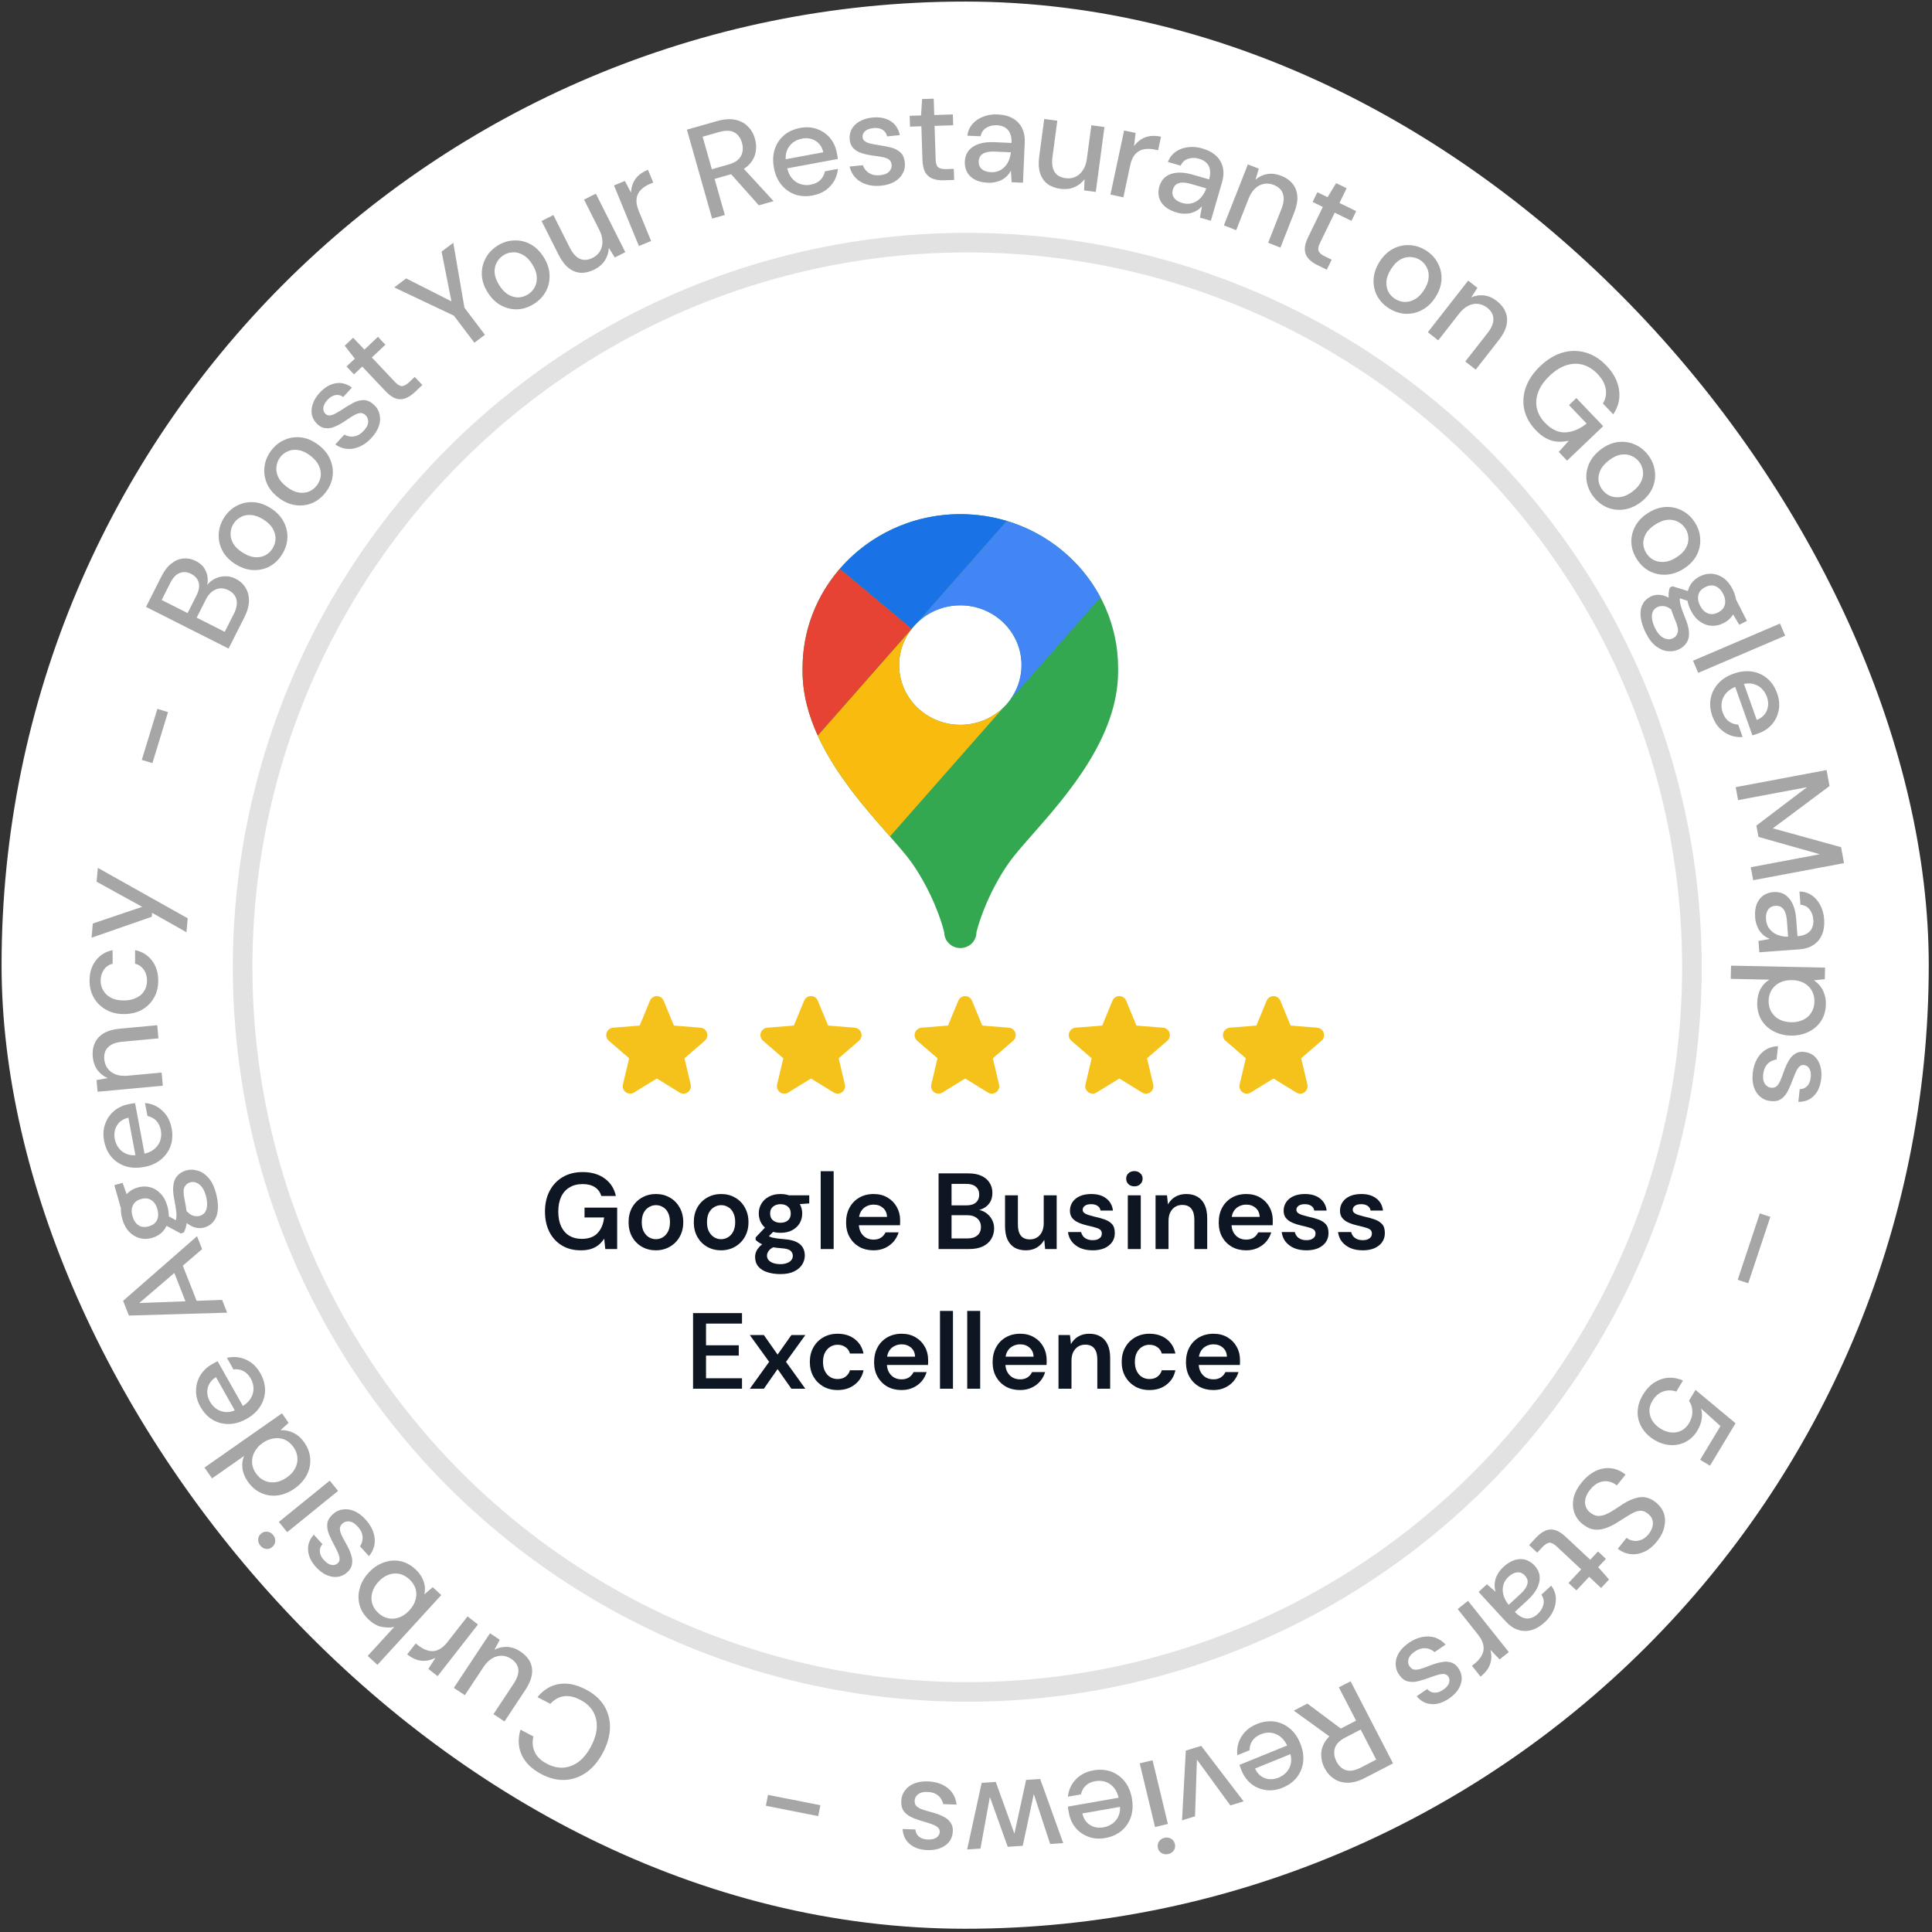
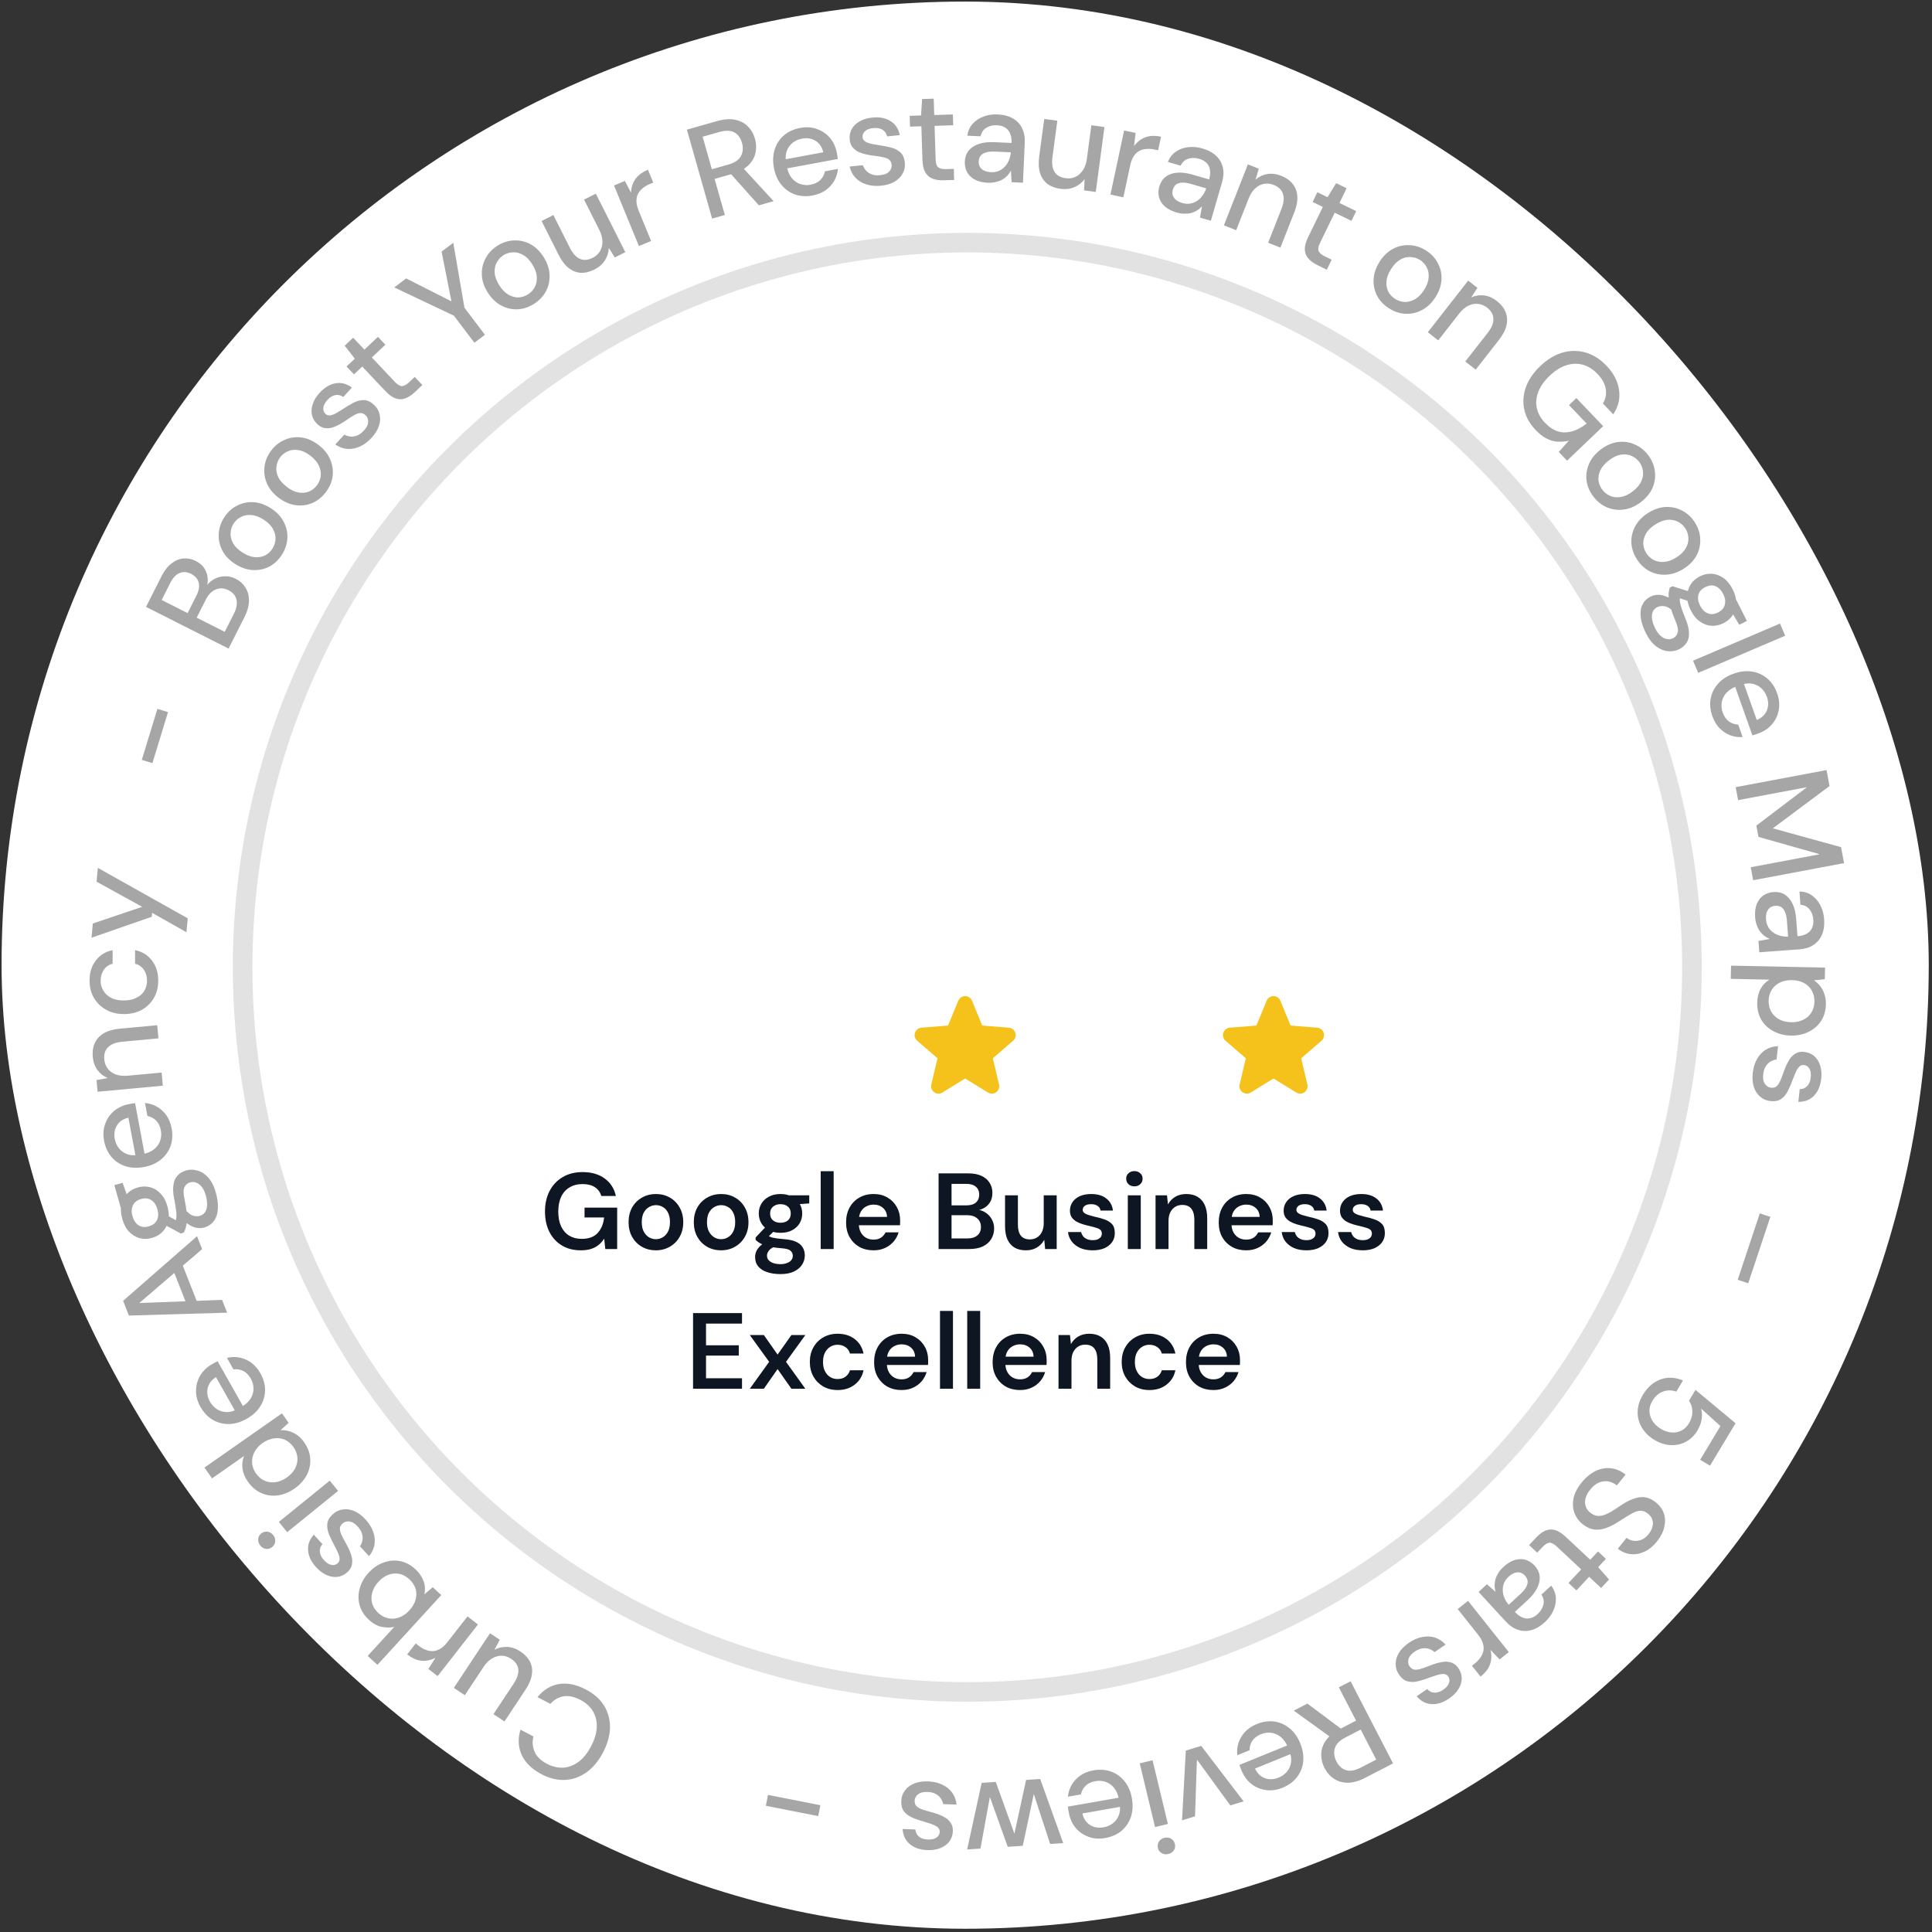
<svg xmlns="http://www.w3.org/2000/svg" width="401" height="401" viewBox="0 0 401 401" fill="none">
  <rect x="0" y="0" width="401" height="401" fill="#333333" stroke="none" />
  <rect x="0.326" y="0.325" width="400" height="400" rx="200" fill="white" />
  <path d="M121.605 350.669C123.29 351.549 124.557 352.676 125.406 354.049C126.231 355.429 126.633 356.949 126.61 358.608C126.564 360.275 126.083 361.982 125.168 363.731C124.262 365.464 123.137 366.825 121.795 367.814C120.436 368.795 118.959 369.332 117.363 369.426C115.743 369.527 114.09 369.137 112.406 368.256C110.414 367.214 109.045 365.889 108.297 364.281C107.55 362.674 107.46 360.914 108.026 359.004L110.722 360.414C110.44 361.545 110.523 362.609 110.971 363.607C111.402 364.596 112.258 365.425 113.537 366.094C114.703 366.704 115.855 366.966 116.993 366.881C118.114 366.787 119.168 366.369 120.155 365.626C121.125 364.876 121.97 363.812 122.69 362.435C123.41 361.059 123.802 359.758 123.865 358.533C123.912 357.3 123.654 356.195 123.092 355.22C122.513 354.237 121.641 353.44 120.475 352.83C119.195 352.161 118.027 351.911 116.969 352.08C115.903 352.265 114.99 352.787 114.23 353.648L111.558 352.251C112.779 350.744 114.263 349.839 116.01 349.536C117.748 349.249 119.613 349.627 121.605 350.669ZM108.012 342.78C108.911 343.375 109.575 344.078 110.003 344.888C110.406 345.703 110.535 346.599 110.391 347.578C110.247 348.557 109.796 349.618 109.039 350.76L104.709 357.297L102.424 355.783L106.602 349.475C107.339 348.363 107.666 347.373 107.582 346.507C107.498 345.64 106.999 344.904 106.085 344.298C105.476 343.895 104.839 343.681 104.175 343.658C103.486 343.64 102.817 343.821 102.169 344.203C101.506 344.575 100.907 345.165 100.372 345.973L96.481 351.846L94.196 350.332L101.705 338.996L103.739 340.344L102.635 342.408C103.445 341.98 104.329 341.787 105.287 341.83C106.22 341.878 107.128 342.194 108.012 342.78ZM99.2 337.178L90.831 347.895L88.908 346.393L90.367 344.123L90.345 344.107C89.659 344.451 88.993 344.651 88.349 344.704C87.704 344.757 87.069 344.679 86.445 344.469C85.805 344.248 85.162 343.885 84.514 343.378L86.285 341.11L86.869 341.565C87.359 341.948 87.863 342.237 88.382 342.434C88.875 342.634 89.374 342.722 89.879 342.699C90.384 342.676 90.897 342.509 91.419 342.197C91.926 341.874 92.433 341.389 92.939 340.741L97.04 335.491L99.2 337.178ZM86.191 325.679C86.73 326.172 87.161 326.703 87.484 327.27C87.807 327.838 88.027 328.423 88.144 329.026C88.236 329.63 88.218 330.245 88.091 330.872L88.111 330.89L89.812 329.437L91.592 331.065L78.343 345.548L76.32 343.698L81.834 337.67C81.079 337.846 80.245 337.851 79.332 337.684C78.407 337.531 77.499 337.048 76.609 336.234C75.611 335.321 74.958 334.302 74.649 333.177C74.327 332.04 74.328 330.889 74.651 329.723C74.961 328.545 75.578 327.451 76.503 326.439C77.416 325.441 78.446 324.736 79.591 324.323C80.724 323.897 81.871 323.794 83.032 324.014C84.167 324.236 85.22 324.79 86.191 325.679ZM84.945 327.771C84.311 327.192 83.622 326.821 82.878 326.66C82.121 326.513 81.367 326.579 80.616 326.858C79.865 327.137 79.169 327.627 78.528 328.328C77.899 329.016 77.478 329.746 77.267 330.519C77.043 331.305 77.038 332.068 77.252 332.809C77.466 333.55 77.89 334.21 78.524 334.79C79.158 335.37 79.86 335.74 80.63 335.899C81.387 336.047 82.141 335.981 82.892 335.702C83.642 335.423 84.339 334.933 84.98 334.231C85.622 333.53 86.048 332.793 86.26 332.021C86.471 331.248 86.47 330.491 86.256 329.75C86.016 329.011 85.579 328.351 84.945 327.771ZM75.887 315.395C76.639 316.218 77.168 317.084 77.476 317.99C77.784 318.897 77.867 319.774 77.725 320.621C77.569 321.481 77.19 322.272 76.588 322.995L74.722 320.95C74.972 320.573 75.139 320.16 75.224 319.712C75.309 319.263 75.279 318.795 75.133 318.31C74.987 317.825 74.698 317.346 74.267 316.873C73.848 316.414 73.455 316.105 73.087 315.946C72.693 315.786 72.327 315.737 71.988 315.799C71.636 315.848 71.339 315.983 71.096 316.205C70.745 316.525 70.561 316.866 70.545 317.227C70.528 317.589 70.626 318.007 70.837 318.483C71.035 318.945 71.309 319.474 71.657 320.073C71.944 320.577 72.218 321.107 72.477 321.662C72.724 322.204 72.912 322.75 73.042 323.299C73.147 323.847 73.135 324.377 73.009 324.888C72.882 325.4 72.582 325.872 72.11 326.303C71.529 326.833 70.874 327.158 70.144 327.28C69.402 327.389 68.643 327.277 67.87 326.944C67.07 326.61 66.319 326.058 65.617 325.288C64.594 324.168 64.038 323.017 63.95 321.836C63.836 320.653 64.229 319.552 65.129 318.533L66.922 320.497C66.499 320.982 66.319 321.517 66.383 322.102C66.434 322.674 66.719 323.243 67.236 323.81C67.766 324.39 68.294 324.725 68.821 324.814C69.321 324.901 69.754 324.779 70.118 324.446C70.348 324.237 70.47 323.964 70.485 323.628C70.488 323.279 70.397 322.88 70.21 322.432C70.011 321.97 69.757 321.448 69.447 320.864C69.005 320.055 68.627 319.274 68.312 318.523C67.997 317.771 67.869 317.047 67.926 316.351C67.972 315.642 68.352 314.96 69.067 314.307C69.663 313.74 70.357 313.403 71.151 313.296C71.933 313.177 72.73 313.291 73.542 313.639C74.354 313.986 75.136 314.572 75.887 315.395ZM70.17 309.45L59.607 318.013L57.881 315.883L68.443 307.32L70.17 309.45ZM56.7 318.605C57.022 319.003 57.165 319.44 57.128 319.917C57.091 320.394 56.874 320.793 56.476 321.116C56.093 321.426 55.677 321.552 55.228 321.492C54.754 321.429 54.35 321.192 54.017 320.781C53.694 320.383 53.551 319.946 53.588 319.469C53.611 319.003 53.814 318.615 54.197 318.305C54.595 317.982 55.031 317.853 55.505 317.915C55.979 317.978 56.377 318.208 56.7 318.605ZM63.162 299.405C63.916 300.483 64.327 301.612 64.394 302.792C64.462 303.972 64.216 305.103 63.657 306.186C63.088 307.253 62.242 308.18 61.119 308.966C60.011 309.741 58.858 310.213 57.66 310.382C56.452 310.536 55.312 310.374 54.242 309.897C53.146 309.414 52.21 308.619 51.435 307.511C50.806 306.613 50.436 305.701 50.324 304.775C50.201 303.835 50.321 302.97 50.683 302.181L44.012 306.85L42.441 304.603L58.523 293.35L59.906 295.326L58.244 296.824L58.26 296.846C58.816 296.814 59.388 296.882 59.975 297.051C60.552 297.205 61.115 297.469 61.666 297.842C62.202 298.225 62.701 298.746 63.162 299.405ZM60.925 300.368C60.432 299.665 59.84 299.153 59.148 298.834C58.442 298.526 57.692 298.426 56.898 298.535C56.079 298.64 55.288 298.959 54.524 299.494C53.745 300.039 53.174 300.673 52.81 301.396C52.436 302.104 52.273 302.843 52.32 303.612C52.368 304.382 52.638 305.119 53.131 305.822C53.613 306.511 54.212 307.017 54.929 307.341C55.636 307.649 56.386 307.749 57.18 307.64C57.973 307.531 58.759 307.204 59.538 306.659C60.302 306.124 60.871 305.503 61.245 304.795C61.62 304.087 61.783 303.348 61.735 302.578C61.677 301.794 61.407 301.057 60.925 300.368ZM54.044 285.036C54.691 286.182 55.016 287.352 55.02 288.546C54.998 289.734 54.67 290.843 54.035 291.874C53.399 292.905 52.461 293.771 51.22 294.472C49.979 295.173 48.758 295.538 47.556 295.566C46.33 295.588 45.202 295.301 44.173 294.707C43.136 294.096 42.28 293.195 41.606 292.001C40.949 290.84 40.645 289.689 40.694 288.549C40.718 287.402 41.021 286.36 41.603 285.422C42.186 284.484 42.994 283.722 44.028 283.138C44.188 283.048 44.363 282.949 44.553 282.841C44.745 282.733 44.948 282.629 45.164 282.528L50.747 292.409L49.077 293.353L44.828 285.835C43.885 286.431 43.31 287.197 43.103 288.132C42.897 289.067 43.059 290.004 43.59 290.943C43.949 291.58 44.43 292.095 45.031 292.49C45.623 292.87 46.292 293.069 47.038 293.088C47.783 293.108 48.578 292.879 49.421 292.403L50.089 292.025C50.965 291.531 51.61 290.945 52.026 290.27C52.426 289.603 52.624 288.913 52.621 288.202C52.608 287.474 52.422 286.792 52.063 286.155C51.64 285.407 51.118 284.873 50.496 284.553C49.858 284.242 49.178 284.133 48.454 284.227L47.105 281.84C47.97 281.624 48.836 281.597 49.703 281.758C50.555 281.927 51.363 282.279 52.126 282.813C52.874 283.356 53.513 284.097 54.044 285.036ZM47.143 272.453L26.756 273.053L25.551 269.992L40.897 256.586L41.952 259.264L28.934 270.428L28.944 270.453L46.098 269.8L47.143 272.453ZM41.335 271.321L39.013 271.41L35.71 263.017L37.48 261.525L41.335 271.321ZM44.795 247.514C45.134 248.709 45.277 249.818 45.225 250.84C45.185 251.839 44.921 252.683 44.433 253.372C43.962 254.057 43.269 254.528 42.355 254.788C41.916 254.912 41.428 254.936 40.894 254.86C40.359 254.783 39.814 254.568 39.257 254.213C38.683 253.862 38.105 253.333 37.524 252.624L38.307 250.863C38.886 251.63 39.449 252.107 39.995 252.294C40.537 252.463 41.019 252.488 41.441 252.368C41.951 252.224 42.331 251.955 42.58 251.561C42.842 251.145 42.975 250.642 42.979 250.052C43 249.457 42.911 248.808 42.712 248.104C42.512 247.401 42.246 246.831 41.913 246.393C41.58 245.956 41.2 245.655 40.774 245.491C40.36 245.304 39.916 245.278 39.441 245.413C38.913 245.562 38.525 245.9 38.275 246.427C38.038 246.931 38.049 247.773 38.308 248.954C38.517 249.958 38.659 250.83 38.735 251.568C38.807 252.289 38.824 252.92 38.788 253.462C38.747 253.987 38.668 254.446 38.552 254.84C38.43 255.216 38.288 255.551 38.124 255.845L37.517 256.017L34.053 254.149L34.212 251.996L37.665 253.923L36.355 253.725C36.423 253.496 36.485 253.279 36.541 253.074C36.596 252.868 36.626 252.603 36.629 252.279C36.632 251.955 36.597 251.529 36.522 250.999C36.448 250.469 36.331 249.789 36.173 248.961C35.926 247.758 35.868 246.748 35.998 245.933C36.105 245.105 36.395 244.452 36.868 243.976C37.319 243.488 37.913 243.139 38.651 242.929C39.407 242.715 40.179 242.724 40.967 242.957C41.768 243.167 42.51 243.64 43.194 244.377C43.877 245.114 44.411 246.16 44.795 247.514ZM34.746 250.362C35.06 251.47 35.118 252.479 34.921 253.39C34.718 254.284 34.325 255.041 33.741 255.662C33.153 256.266 32.419 256.693 31.539 256.942C30.678 257.186 29.838 257.206 29.02 257.001C28.197 256.778 27.465 256.34 26.824 255.686C26.177 255.014 25.697 254.124 25.383 253.017C25.069 251.909 25.013 250.908 25.216 250.015C25.414 249.104 25.807 248.347 26.396 247.743C26.984 247.139 27.709 246.715 28.571 246.471C29.45 246.222 30.299 246.2 31.117 246.405C31.935 246.61 32.667 247.048 33.313 247.72C33.955 248.374 34.432 249.255 34.746 250.362ZM32.663 250.953C32.423 250.109 32.012 249.494 31.427 249.109C30.838 248.706 30.122 248.624 29.278 248.864C28.434 249.103 27.867 249.549 27.577 250.201C27.282 250.835 27.254 251.575 27.493 252.419C27.737 253.28 28.154 253.912 28.743 254.315C29.327 254.701 30.041 254.774 30.885 254.534C31.729 254.295 32.299 253.858 32.594 253.224C32.884 252.571 32.907 251.815 32.663 250.953ZM27.132 250.241L25.281 251.45L23.733 245.99L25.448 245.504L27.132 250.241ZM35.626 234.204C35.868 235.498 35.797 236.71 35.413 237.842C35.008 238.958 34.339 239.902 33.404 240.671C32.47 241.441 31.302 241.957 29.9 242.218C28.499 242.48 27.226 242.43 26.079 242.068C24.912 241.691 23.938 241.055 23.157 240.16C22.373 239.246 21.855 238.116 21.603 236.769C21.358 235.457 21.443 234.27 21.858 233.207C22.252 232.13 22.876 231.241 23.73 230.542C24.585 229.844 25.597 229.385 26.764 229.167C26.944 229.133 27.142 229.096 27.357 229.056C27.573 229.016 27.799 228.983 28.036 228.957L30.121 240.113L28.234 240.466L26.648 231.977C25.562 232.236 24.77 232.774 24.273 233.593C23.775 234.411 23.625 235.35 23.823 236.41C23.957 237.128 24.245 237.772 24.686 238.34C25.123 238.891 25.692 239.296 26.391 239.555C27.09 239.815 27.916 239.856 28.868 239.678L29.622 239.537C30.611 239.353 31.411 239.008 32.023 238.503C32.617 238.002 33.028 237.414 33.255 236.739C33.479 236.046 33.524 235.341 33.389 234.622C33.232 233.778 32.91 233.103 32.426 232.599C31.923 232.098 31.314 231.775 30.599 231.63L30.096 228.935C30.984 229.011 31.812 229.265 32.581 229.697C33.332 230.134 33.982 230.728 34.532 231.48C35.063 232.236 35.428 233.144 35.626 234.204ZM33.796 225.349L20.256 226.603L20.031 224.174L22.334 223.768L22.331 223.741C21.472 223.38 20.77 222.83 20.224 222.091C19.676 221.334 19.353 220.419 19.253 219.345C19.154 218.272 19.295 217.323 19.678 216.498C20.042 215.675 20.65 215.004 21.501 214.484C22.352 213.965 23.46 213.642 24.825 213.515L32.632 212.792L32.885 215.522L25.351 216.22C24.041 216.341 23.075 216.715 22.454 217.342C21.813 217.952 21.543 218.803 21.645 219.895C21.712 220.623 21.955 221.261 22.373 221.81C22.771 222.342 23.322 222.74 24.025 223.005C24.729 223.271 25.563 223.358 26.528 223.269L33.543 222.619L33.796 225.349ZM32.842 203.531C32.844 204.883 32.544 206.081 31.943 207.123C31.341 208.166 30.511 208.99 29.452 209.595C28.375 210.181 27.133 210.476 25.725 210.478C24.318 210.481 23.084 210.181 22.023 209.58C20.944 208.978 20.102 208.157 19.497 207.117C18.892 206.076 18.588 204.888 18.586 203.554C18.583 201.873 19.02 200.474 19.895 199.358C20.752 198.223 21.911 197.508 23.373 197.214L23.378 200.037C22.592 200.221 21.981 200.643 21.543 201.301C21.105 201.942 20.887 202.701 20.889 203.578C20.89 204.309 21.074 204.985 21.441 205.606C21.807 206.226 22.347 206.728 23.061 207.111C23.774 207.475 24.661 207.656 25.721 207.655C26.488 207.653 27.173 207.542 27.776 207.322C28.379 207.102 28.89 206.809 29.31 206.442C29.711 206.058 30.012 205.619 30.212 205.125C30.413 204.631 30.512 204.11 30.511 203.562C30.51 202.977 30.418 202.447 30.235 201.972C30.033 201.479 29.749 201.068 29.383 200.74C29.017 200.393 28.568 200.157 28.038 200.03L28.034 197.206C29.478 197.496 30.64 198.207 31.519 199.338C32.398 200.47 32.839 201.867 32.842 203.531ZM38.701 193.491L31.577 189.463L31.503 190.283L19 194.634L19.265 191.685L29.486 188.229L29.488 188.202L20.048 183.002L20.306 180.135L38.962 190.597L38.701 193.491ZM31.633 158.393L29.431 157.719L32.67 147.128L34.873 147.802L31.633 158.393ZM47.443 134.613L30.313 125.965L33.513 119.626C34.122 118.419 34.82 117.523 35.607 116.937C36.386 116.327 37.213 115.987 38.088 115.917C38.946 115.839 39.792 116.01 40.624 116.43C41.488 116.866 42.116 117.429 42.505 118.117C42.903 118.788 43.109 119.517 43.122 120.301C43.127 121.062 42.977 121.805 42.672 122.531L42.613 122.04C43.008 121.298 43.554 120.724 44.25 120.318C44.938 119.887 45.691 119.653 46.508 119.616C47.334 119.562 48.13 119.728 48.897 120.115C49.778 120.56 50.467 121.184 50.962 121.987C51.449 122.765 51.687 123.673 51.675 124.711C51.663 125.749 51.352 126.872 50.742 128.079L47.443 134.613ZM46.648 131.141L48.563 127.348C49.098 126.287 49.273 125.331 49.089 124.481C48.888 123.622 48.33 122.962 47.417 122.5C46.52 122.047 45.645 121.995 44.794 122.343C43.942 122.691 43.249 123.395 42.714 124.456L40.823 128.2L46.648 131.141ZM38.939 127.249L40.767 123.627C41.286 122.599 41.445 121.697 41.244 120.919C41.026 120.134 40.493 119.527 39.645 119.099C38.829 118.687 38.049 118.631 37.304 118.93C36.542 119.221 35.894 119.897 35.359 120.958L33.555 124.531L38.939 127.249ZM58.516 115.122C57.832 116.203 56.964 117.027 55.913 117.595C54.856 118.137 53.719 118.38 52.5 118.322C51.267 118.255 50.048 117.841 48.843 117.079C47.638 116.316 46.749 115.397 46.176 114.32C45.597 113.219 45.339 112.071 45.402 110.878C45.449 109.676 45.815 108.534 46.499 107.453C47.193 106.356 48.069 105.537 49.125 104.994C50.177 104.427 51.311 104.171 52.53 104.229C53.748 104.286 54.967 104.7 56.187 105.472C57.392 106.235 58.283 107.167 58.862 108.268C59.436 109.345 59.699 110.484 59.651 111.687C59.588 112.88 59.21 114.025 58.516 115.122ZM56.562 113.852C56.943 113.25 57.153 112.594 57.192 111.883C57.215 111.162 57.028 110.449 56.631 109.744C56.234 109.038 55.588 108.402 54.692 107.835C53.781 107.259 52.929 106.947 52.137 106.9C51.339 106.828 50.627 106.961 50.002 107.301C49.361 107.63 48.849 108.096 48.468 108.699C48.097 109.285 47.895 109.947 47.861 110.683C47.823 111.394 48.002 112.102 48.399 112.807C48.79 113.487 49.442 114.116 50.353 114.692C51.249 115.259 52.095 115.579 52.893 115.651C53.701 115.708 54.42 115.579 55.051 115.265C55.677 114.926 56.181 114.455 56.562 113.852ZM67.572 102.223C66.789 103.234 65.847 103.973 64.747 104.439C63.644 104.879 62.488 105.013 61.281 104.84C60.059 104.657 58.885 104.129 57.757 103.256C56.63 102.384 55.832 101.384 55.363 100.258C54.891 99.107 54.743 97.94 54.918 96.758C55.079 95.566 55.551 94.463 56.335 93.452C57.129 92.426 58.078 91.693 59.181 91.253C60.282 90.787 61.435 90.641 62.643 90.813C63.85 90.985 65.025 91.513 66.166 92.397C67.293 93.27 68.093 94.282 68.565 95.433C69.034 96.559 69.188 97.719 69.027 98.911C68.852 100.093 68.367 101.197 67.572 102.223ZM65.747 100.775C66.183 100.211 66.454 99.577 66.56 98.873C66.652 98.158 66.533 97.431 66.204 96.691C65.876 95.951 65.293 95.257 64.454 94.608C63.602 93.948 62.783 93.557 61.999 93.435C61.212 93.287 60.491 93.353 59.836 93.632C59.166 93.899 58.613 94.315 58.177 94.879C57.752 95.428 57.488 96.067 57.385 96.796C57.279 97.5 57.391 98.222 57.719 98.962C58.045 99.676 58.634 100.364 59.486 101.024C60.324 101.673 61.137 102.071 61.924 102.218C62.723 102.351 63.451 102.291 64.11 102.038C64.765 101.759 65.31 101.338 65.747 100.775ZM77.103 90.889C76.348 91.71 75.533 92.313 74.656 92.698C73.78 93.084 72.913 93.243 72.057 93.175C71.187 93.095 70.366 92.786 69.593 92.249L71.468 90.212C71.865 90.428 72.291 90.559 72.746 90.605C73.2 90.65 73.663 90.58 74.134 90.392C74.604 90.204 75.056 89.875 75.49 89.404C75.91 88.947 76.184 88.528 76.31 88.148C76.436 87.742 76.453 87.372 76.361 87.04C76.282 86.694 76.122 86.41 75.88 86.187C75.53 85.865 75.174 85.712 74.813 85.727C74.451 85.742 74.043 85.875 73.588 86.127C73.145 86.365 72.641 86.683 72.075 87.082C71.598 87.412 71.093 87.731 70.563 88.037C70.045 88.331 69.518 88.566 68.982 88.743C68.445 88.895 67.916 88.93 67.395 88.848C66.875 88.766 66.379 88.509 65.908 88.076C65.33 87.543 64.948 86.919 64.763 86.202C64.591 85.472 64.636 84.707 64.901 83.907C65.164 83.081 65.648 82.285 66.354 81.519C67.381 80.403 68.479 79.749 69.648 79.558C70.816 79.341 71.947 79.637 73.041 80.445L71.241 82.402C70.721 82.023 70.172 81.89 69.594 82.005C69.03 82.106 68.487 82.439 67.967 83.004C67.435 83.582 67.148 84.137 67.105 84.669C67.062 85.176 67.221 85.596 67.585 85.93C67.813 86.14 68.095 86.239 68.431 86.225C68.779 86.197 69.168 86.071 69.599 85.846C70.042 85.608 70.54 85.309 71.094 84.95C71.862 84.439 72.607 83.995 73.328 83.615C74.05 83.236 74.76 83.045 75.458 83.042C76.169 83.025 76.88 83.345 77.593 84.001C78.211 84.544 78.607 85.207 78.782 85.989C78.969 86.757 78.925 87.561 78.649 88.4C78.374 89.239 77.858 90.069 77.103 90.889ZM86.07 81.415C85.446 82.005 84.8 82.427 84.134 82.679C83.48 82.919 82.808 82.926 82.116 82.699C81.438 82.46 80.722 81.942 79.969 81.145L75.188 76.083L73.474 77.702L71.93 76.067L73.644 74.449L71.549 71.751L73.302 70.095L75.637 72.566L78.447 69.912L79.99 71.546L77.18 74.2L81.981 79.282C82.52 79.853 83.004 80.139 83.43 80.138C83.87 80.125 84.382 79.842 84.967 79.29L86.083 78.235L87.665 79.909L86.07 81.415ZM98.465 71.139L94.214 65.52L81.837 59.655L84.307 57.786L94.401 62.904L93.854 63.317L91.653 52.229L94.08 50.393L96.4 63.866L100.651 69.485L98.465 71.139ZM110.794 63.096C109.71 63.776 108.572 64.145 107.379 64.204C106.191 64.237 105.06 63.965 103.986 63.388C102.902 62.795 101.981 61.895 101.223 60.688C100.465 59.481 100.06 58.268 100.007 57.049C99.96 55.806 100.222 54.659 100.793 53.61C101.355 52.545 102.178 51.673 103.261 50.993C104.36 50.303 105.504 49.941 106.691 49.908C107.884 49.85 109.018 50.109 110.092 50.686C111.167 51.263 112.088 52.163 112.855 53.386C113.613 54.593 114.016 55.819 114.063 57.063C114.116 58.281 113.861 59.423 113.299 60.487C112.728 61.536 111.893 62.406 110.794 63.096ZM109.578 61.108C110.182 60.729 110.654 60.227 110.996 59.603C111.328 58.963 111.467 58.239 111.413 57.431C111.359 56.623 111.051 55.771 110.487 54.873C109.914 53.959 109.28 53.311 108.586 52.927C107.897 52.517 107.197 52.331 106.487 52.367C105.766 52.388 105.104 52.588 104.5 52.967C103.912 53.336 103.444 53.845 103.097 54.495C102.755 55.119 102.611 55.836 102.665 56.643C102.725 57.426 103.041 58.274 103.614 59.187C104.178 60.085 104.804 60.738 105.492 61.148C106.196 61.547 106.901 61.742 107.606 61.73C108.317 61.694 108.974 61.487 109.578 61.108ZM123.375 55.94C122.412 56.425 121.473 56.653 120.557 56.623C119.65 56.569 118.807 56.236 118.029 55.625C117.25 55.015 116.553 54.097 115.936 52.873L112.409 45.871L114.857 44.638L118.261 51.395C118.861 52.586 119.558 53.361 120.352 53.718C121.146 54.075 122.033 54.007 123.012 53.514C123.665 53.185 124.166 52.738 124.516 52.173C124.874 51.583 125.048 50.913 125.037 50.161C125.043 49.401 124.828 48.588 124.392 47.723L121.223 41.431L123.671 40.197L129.789 52.341L127.61 53.439L126.365 51.456C126.335 52.372 126.064 53.235 125.552 54.046C125.047 54.832 124.322 55.463 123.375 55.94ZM132.609 51.066L127.44 38.489L129.697 37.562L130.947 39.953L130.972 39.942C131.012 39.175 131.169 38.498 131.442 37.912C131.714 37.325 132.096 36.813 132.588 36.374C133.096 35.928 133.731 35.548 134.491 35.236L135.585 37.898L134.901 38.18C134.326 38.416 133.825 38.711 133.397 39.064C132.979 39.394 132.656 39.784 132.426 40.234C132.196 40.684 132.087 41.213 132.099 41.821C132.129 42.421 132.3 43.102 132.613 43.862L135.145 50.024L132.609 51.066ZM147.804 45.372L142.571 26.909L148.822 25.137C150.281 24.724 151.546 24.631 152.618 24.859C153.689 25.087 154.562 25.552 155.236 26.254C155.922 26.933 156.413 27.791 156.707 28.829C156.986 29.814 157.016 30.793 156.798 31.766C156.593 32.717 156.088 33.582 155.283 34.361C154.473 35.123 153.33 35.713 151.853 36.132L148.318 37.134L150.442 44.624L147.804 45.372ZM157.51 42.62L151.202 35.547L154.104 34.724L160.57 41.753L157.51 42.62ZM147.75 35.129L151.205 34.15C152.506 33.781 153.366 33.195 153.785 32.393C154.216 31.568 154.289 30.654 154.005 29.652C153.716 28.632 153.188 27.908 152.42 27.48C151.653 27.051 150.601 27.026 149.265 27.405L145.836 28.377L147.75 35.129ZM168.638 40.579C167.345 40.819 166.132 40.746 165.001 40.361C163.885 39.954 162.943 39.283 162.175 38.347C161.407 37.412 160.893 36.243 160.633 34.841C160.373 33.44 160.425 32.166 160.789 31.021C161.168 29.854 161.805 28.881 162.702 28.101C163.616 27.318 164.747 26.802 166.095 26.552C167.407 26.309 168.594 26.396 169.656 26.812C170.733 27.208 171.62 27.833 172.318 28.689C173.016 29.545 173.473 30.557 173.689 31.725C173.722 31.904 173.759 32.102 173.799 32.318C173.839 32.533 173.872 32.76 173.897 32.997L162.737 35.065L162.388 33.178L170.879 31.604C170.622 30.518 170.084 29.726 169.267 29.227C168.45 28.727 167.511 28.576 166.451 28.773C165.732 28.906 165.088 29.192 164.519 29.632C163.968 30.069 163.562 30.637 163.301 31.336C163.04 32.035 162.998 32.86 163.175 33.813L163.314 34.568C163.498 35.556 163.841 36.356 164.345 36.969C164.846 37.564 165.433 37.976 166.107 38.204C166.8 38.429 167.505 38.475 168.224 38.342C169.068 38.185 169.743 37.865 170.248 37.381C170.75 36.879 171.074 36.271 171.221 35.556L173.916 35.056C173.839 35.944 173.584 36.772 173.15 37.54C172.713 38.291 172.117 38.94 171.364 39.489C170.607 40.019 169.699 40.383 168.638 40.579ZM182.849 38.547C181.739 38.657 180.729 38.565 179.818 38.269C178.907 37.974 178.155 37.517 177.56 36.896C176.964 36.257 176.556 35.481 176.337 34.566L179.092 34.292C179.244 34.717 179.475 35.099 179.784 35.435C180.093 35.772 180.486 36.026 180.962 36.2C181.439 36.373 181.995 36.427 182.632 36.364C183.25 36.303 183.733 36.172 184.08 35.972C184.444 35.752 184.702 35.488 184.855 35.179C185.027 34.868 185.096 34.549 185.063 34.221C185.016 33.749 184.853 33.398 184.573 33.168C184.293 32.939 183.899 32.767 183.392 32.652C182.903 32.535 182.315 32.438 181.627 32.359C181.051 32.288 180.462 32.19 179.862 32.066C179.281 31.941 178.731 31.766 178.212 31.542C177.711 31.298 177.293 30.972 176.958 30.564C176.624 30.157 176.425 29.635 176.362 28.998C176.284 28.216 176.414 27.496 176.753 26.838C177.11 26.178 177.653 25.637 178.382 25.216C179.128 24.774 180.019 24.502 181.056 24.399C182.565 24.249 183.82 24.491 184.82 25.127C185.836 25.742 186.484 26.715 186.763 28.047L184.117 28.31C183.981 27.68 183.66 27.216 183.152 26.918C182.663 26.618 182.037 26.505 181.273 26.581C180.491 26.659 179.907 26.883 179.521 27.252C179.152 27.6 178.992 28.02 179.041 28.512C179.071 28.821 179.217 29.082 179.477 29.295C179.755 29.506 180.129 29.671 180.6 29.789C181.089 29.906 181.66 30.014 182.313 30.114C183.226 30.244 184.078 30.407 184.869 30.604C185.66 30.801 186.317 31.131 186.84 31.593C187.382 32.053 187.701 32.765 187.797 33.729C187.896 34.546 187.751 35.304 187.362 36.004C186.99 36.702 186.423 37.273 185.659 37.716C184.895 38.159 183.958 38.436 182.849 38.547ZM195.845 37.419C194.986 37.447 194.224 37.334 193.558 37.08C192.91 36.827 192.402 36.386 192.035 35.757C191.686 35.128 191.494 34.266 191.459 33.17L191.238 26.21L188.882 26.285L188.811 24.038L191.167 23.963L191.388 20.555L193.8 20.479L193.907 23.876L197.771 23.754L197.842 26.001L193.979 26.123L194.2 33.11C194.225 33.896 194.397 34.43 194.717 34.712C195.055 34.994 195.626 35.122 196.43 35.097L197.964 35.048L198.037 37.35L195.845 37.419ZM205.053 37.931C203.939 37.881 203.016 37.657 202.283 37.259C201.552 36.842 201.018 36.306 200.681 35.651C200.362 34.997 200.219 34.295 200.253 33.547C200.292 32.652 200.555 31.895 201.039 31.276C201.542 30.658 202.24 30.195 203.132 29.887C204.042 29.58 205.117 29.454 206.359 29.509L209.947 29.668C209.982 28.883 209.883 28.229 209.65 27.707C209.436 27.167 209.097 26.758 208.634 26.482C208.171 26.187 207.602 26.024 206.927 25.994C206.087 25.957 205.347 26.135 204.708 26.527C204.087 26.902 203.695 27.488 203.532 28.286L200.766 28.163C200.92 27.164 201.295 26.339 201.891 25.689C202.488 25.02 203.232 24.523 204.125 24.196C205.037 23.852 206.004 23.703 207.026 23.749C208.304 23.805 209.371 24.081 210.227 24.577C211.084 25.072 211.721 25.75 212.141 26.61C212.561 27.452 212.745 28.439 212.695 29.571L212.325 37.924L209.969 37.819L209.826 35.48L209.799 35.479C209.58 35.872 209.318 36.226 209.011 36.542C208.705 36.839 208.355 37.098 207.961 37.319C207.586 37.522 207.149 37.676 206.651 37.782C206.17 37.907 205.637 37.956 205.053 37.931ZM205.726 35.738C206.329 35.764 206.872 35.67 207.358 35.453C207.843 35.237 208.259 34.935 208.605 34.548C208.971 34.144 209.247 33.689 209.434 33.185C209.639 32.682 209.763 32.157 209.806 31.61L206.519 31.465C205.734 31.43 205.091 31.493 204.59 31.653C204.089 31.814 203.722 32.054 203.488 32.373C203.272 32.693 203.155 33.072 203.136 33.51C203.117 33.93 203.201 34.309 203.387 34.646C203.592 34.966 203.892 35.226 204.285 35.427C204.68 35.609 205.16 35.713 205.726 35.738ZM220.108 39.192C219.04 39.049 218.136 38.707 217.397 38.166C216.679 37.609 216.17 36.858 215.872 35.915C215.575 34.972 215.516 33.821 215.698 32.462L216.738 24.691L219.455 25.054L218.452 32.554C218.275 33.876 218.413 34.909 218.867 35.652C219.321 36.395 220.091 36.839 221.178 36.984C221.903 37.081 222.569 36.995 223.176 36.726C223.805 36.441 224.327 35.986 224.742 35.359C225.176 34.735 225.457 33.943 225.586 32.983L226.52 25.999L229.237 26.363L227.434 39.84L225.016 39.517L225.107 37.178C224.566 37.917 223.855 38.476 222.974 38.856C222.114 39.221 221.159 39.333 220.108 39.192ZM230.482 40.38L233.318 27.081L235.704 27.59L235.385 30.269L235.412 30.275C235.879 29.665 236.39 29.194 236.946 28.864C237.502 28.534 238.107 28.327 238.761 28.242C239.432 28.161 240.17 28.206 240.974 28.378L240.374 31.193L239.65 31.039C239.042 30.909 238.462 30.869 237.909 30.92C237.378 30.956 236.891 31.095 236.447 31.337C236.003 31.578 235.615 31.953 235.282 32.462C234.967 32.974 234.724 33.632 234.553 34.437L233.163 40.952L230.482 40.38ZM244.254 44.115C243.183 43.804 242.339 43.369 241.721 42.809C241.108 42.231 240.716 41.584 240.543 40.868C240.388 40.157 240.415 39.442 240.624 38.722C240.873 37.862 241.307 37.188 241.924 36.702C242.559 36.22 243.346 35.934 244.285 35.846C245.242 35.762 246.317 35.893 247.511 36.24L250.959 37.241C251.178 36.486 251.237 35.828 251.133 35.265C251.053 34.69 250.82 34.213 250.435 33.834C250.056 33.439 249.541 33.147 248.891 32.958C248.084 32.724 247.323 32.722 246.609 32.952C245.918 33.17 245.399 33.647 245.052 34.384L242.393 33.612C242.778 32.677 243.338 31.964 244.07 31.473C244.808 30.964 245.649 30.656 246.593 30.549C247.56 30.431 248.535 30.514 249.518 30.799C250.747 31.156 251.719 31.676 252.434 32.359C253.149 33.043 253.609 33.852 253.813 34.787C254.022 35.704 253.969 36.706 253.653 37.795L251.322 45.825L249.058 45.167L249.471 42.861L249.444 42.853C249.139 43.183 248.8 43.465 248.428 43.7C248.06 43.916 247.659 44.085 247.224 44.207C246.812 44.315 246.351 44.362 245.842 44.348C245.345 44.355 244.815 44.278 244.254 44.115ZM245.426 42.143C246.005 42.311 246.556 42.347 247.078 42.252C247.601 42.156 248.076 41.961 248.504 41.666C248.955 41.36 249.33 40.983 249.631 40.538C249.949 40.097 250.194 39.616 250.364 39.095L247.205 38.178C246.45 37.959 245.81 37.868 245.285 37.906C244.761 37.944 244.347 38.09 244.045 38.345C243.76 38.605 243.556 38.945 243.434 39.367C243.317 39.77 243.309 40.158 243.41 40.53C243.534 40.89 243.764 41.213 244.099 41.501C244.439 41.771 244.881 41.985 245.426 42.143ZM254.028 46.773L259.005 34.119L261.275 35.012L260.601 37.251L260.627 37.261C261.336 36.656 262.143 36.276 263.048 36.122C263.971 35.974 264.934 36.097 265.937 36.492C266.94 36.886 267.724 37.44 268.288 38.153C268.859 38.849 269.185 39.694 269.265 40.688C269.346 41.682 269.135 42.816 268.633 44.092L265.764 51.389L263.212 50.385L265.982 43.344C266.463 42.119 266.564 41.089 266.285 40.252C266.029 39.405 265.39 38.781 264.37 38.38C263.689 38.112 263.01 38.041 262.332 38.167C261.678 38.283 261.074 38.595 260.52 39.104C259.967 39.613 259.513 40.318 259.158 41.22L256.579 47.776L254.028 46.773ZM273.417 55.013C272.645 54.637 272.023 54.182 271.551 53.648C271.096 53.121 270.852 52.495 270.82 51.767C270.804 51.048 271.036 50.196 271.516 49.21L274.563 42.949L272.443 41.917L273.427 39.895L275.547 40.927L277.33 38.014L279.499 39.07L278.012 42.127L281.487 43.818L280.504 45.84L277.028 44.148L273.969 50.434C273.625 51.141 273.529 51.693 273.68 52.092C273.848 52.499 274.293 52.879 275.016 53.23L276.397 53.902L275.389 55.973L273.417 55.013ZM288.267 63.979C287.189 63.289 286.37 62.417 285.808 61.363C285.271 60.303 285.034 59.164 285.098 57.946C285.172 56.713 285.593 55.496 286.361 54.295C287.13 53.095 288.054 52.211 289.134 51.643C290.238 51.07 291.387 50.818 292.58 50.888C293.782 50.941 294.922 51.313 296 52.003C297.093 52.703 297.907 53.582 298.444 54.642C299.006 55.697 299.255 56.833 299.191 58.05C299.128 59.268 298.707 60.485 297.928 61.701C297.16 62.902 296.223 63.789 295.118 64.362C294.039 64.929 292.898 65.186 291.695 65.132C290.502 65.063 289.36 64.679 288.267 63.979ZM289.546 62.031C290.147 62.416 290.802 62.629 291.513 62.672C292.233 62.699 292.947 62.516 293.655 62.123C294.362 61.729 295.002 61.086 295.573 60.194C296.155 59.285 296.471 58.435 296.522 57.644C296.599 56.846 296.469 56.134 296.133 55.506C295.807 54.863 295.344 54.35 294.743 53.965C294.158 53.591 293.498 53.385 292.762 53.348C292.052 53.305 291.343 53.481 290.635 53.874C289.953 54.262 289.321 54.91 288.739 55.818C288.168 56.711 287.844 57.556 287.767 58.353C287.706 59.16 287.831 59.88 288.142 60.514C288.478 61.141 288.946 61.647 289.546 62.031ZM296.357 68.957L304.729 58.243L306.652 59.745L305.368 61.7L305.39 61.717C306.242 61.339 307.124 61.204 308.035 61.314C308.962 61.435 309.85 61.827 310.699 62.491C311.549 63.155 312.143 63.909 312.481 64.753C312.83 65.582 312.901 66.485 312.696 67.461C312.49 68.436 311.965 69.464 311.121 70.544L306.293 76.722L304.133 75.034L308.792 69.072C309.602 68.035 309.992 67.076 309.962 66.194C309.958 65.31 309.524 64.529 308.66 63.854C308.084 63.404 307.453 63.143 306.767 63.071C306.106 62.996 305.439 63.123 304.763 63.453C304.087 63.784 303.451 64.33 302.855 65.094L298.517 70.645L296.357 68.957ZM318.733 89.253C317.497 87.957 316.709 86.537 316.37 84.99C316.044 83.457 316.157 81.909 316.711 80.345C317.277 78.794 318.274 77.337 319.701 75.974C321.116 74.624 322.624 73.702 324.225 73.209C325.839 72.73 327.436 72.709 329.016 73.146C330.622 73.584 332.093 74.504 333.431 75.905C334.933 77.478 335.805 79.16 336.048 80.949C336.304 82.726 335.903 84.41 334.845 86.001L332.687 83.741C333.264 82.811 333.462 81.814 333.28 80.749C333.124 79.686 332.56 78.645 331.588 77.627C330.654 76.649 329.622 76.004 328.492 75.694C327.374 75.396 326.229 75.441 325.056 75.827C323.884 76.213 322.743 76.937 321.632 77.997C320.508 79.069 319.726 80.182 319.286 81.335C318.845 82.489 318.742 83.611 318.975 84.702C319.221 85.806 319.785 86.821 320.669 87.747C321.994 89.135 323.4 89.801 324.888 89.745C326.376 89.689 327.851 89.077 329.313 87.909L325.66 84.082L327.186 82.624L332.752 88.454L325.256 95.609L323.533 93.805L325.604 91.487C324.759 91.662 323.944 91.72 323.157 91.663C322.383 91.594 321.632 91.363 320.904 90.971C320.176 90.579 319.453 90.007 318.733 89.253ZM330.72 103.063C329.942 102.047 329.469 100.948 329.3 99.765C329.156 98.586 329.322 97.435 329.796 96.311C330.285 95.177 331.096 94.176 332.228 93.309C333.359 92.442 334.529 91.926 335.737 91.76C336.971 91.598 338.137 91.752 339.235 92.224C340.347 92.684 341.292 93.422 342.07 94.437C342.859 95.467 343.326 96.572 343.469 97.751C343.639 98.934 343.486 100.087 343.011 101.21C342.536 102.334 341.726 103.334 340.58 104.212C339.448 105.079 338.265 105.594 337.031 105.756C335.823 105.922 334.663 105.775 333.551 105.315C332.453 104.844 331.509 104.093 330.72 103.063ZM332.587 101.667C333.02 102.233 333.564 102.657 334.217 102.939C334.885 103.21 335.619 103.282 336.418 103.153C337.218 103.024 338.038 102.637 338.879 101.993C339.735 101.337 340.322 100.646 340.64 99.919C340.984 99.195 341.104 98.481 341.002 97.776C340.915 97.061 340.654 96.42 340.221 95.854C339.798 95.303 339.247 94.885 338.568 94.599C337.915 94.317 337.188 94.24 336.389 94.369C335.616 94.501 334.801 94.895 333.945 95.551C333.103 96.195 332.511 96.88 332.167 97.603C331.835 98.341 331.707 99.061 331.783 99.762C331.886 100.466 332.153 101.102 332.587 101.667ZM339.705 116.012C339.025 114.929 338.655 113.79 338.597 112.597C338.563 111.41 338.835 110.279 339.412 109.204C340.005 108.12 340.905 107.199 342.112 106.441C343.319 105.683 344.532 105.278 345.751 105.225C346.994 105.178 348.141 105.44 349.19 106.011C350.255 106.572 351.127 107.395 351.807 108.478C352.497 109.577 352.859 110.721 352.893 111.908C352.951 113.101 352.692 114.235 352.115 115.31C351.538 116.384 350.638 117.305 349.415 118.073C348.208 118.831 346.982 119.234 345.739 119.281C344.52 119.334 343.379 119.079 342.314 118.518C341.265 117.946 340.395 117.111 339.705 116.012ZM341.693 114.796C342.072 115.4 342.574 115.873 343.199 116.214C343.839 116.546 344.562 116.685 345.37 116.631C346.178 116.577 347.031 116.268 347.928 115.705C348.842 115.131 349.49 114.498 349.874 113.803C350.284 113.115 350.47 112.415 350.434 111.704C350.413 110.983 350.213 110.321 349.834 109.718C349.465 109.129 348.955 108.662 348.305 108.314C347.681 107.973 346.965 107.829 346.157 107.883C345.375 107.942 344.527 108.259 343.613 108.832C342.716 109.396 342.062 110.022 341.653 110.711C341.253 111.415 341.059 112.119 341.07 112.825C341.107 113.535 341.314 114.193 341.693 114.796ZM341.623 131.422C341.06 130.314 340.707 129.254 340.562 128.241C340.41 127.253 340.507 126.373 340.854 125.603C341.185 124.841 341.774 124.245 342.621 123.815C343.029 123.609 343.502 123.492 344.042 123.464C344.581 123.436 345.158 123.544 345.772 123.785C346.403 124.019 347.071 124.428 347.778 125.012L347.347 126.89C346.632 126.249 345.988 125.889 345.416 125.81C344.851 125.748 344.374 125.816 343.983 126.015C343.51 126.254 343.189 126.591 343.02 127.025C342.843 127.484 342.809 128.003 342.918 128.583C343.011 129.171 343.223 129.791 343.554 130.443C343.885 131.095 344.255 131.604 344.666 131.969C345.077 132.335 345.507 132.557 345.957 132.636C346.399 132.74 346.84 132.68 347.28 132.457C347.769 132.209 348.086 131.803 348.23 131.238C348.366 130.698 348.193 129.873 347.713 128.764C347.315 127.818 347.008 126.99 346.792 126.281C346.583 125.587 346.445 124.971 346.377 124.432C346.316 123.909 346.306 123.443 346.344 123.034C346.391 122.642 346.466 122.286 346.571 121.966L347.133 121.681L350.892 122.849L351.149 124.993L347.39 123.764L348.714 123.707C348.691 123.944 348.672 124.169 348.657 124.382C348.642 124.594 348.663 124.86 348.722 125.178C348.782 125.497 348.898 125.909 349.073 126.415C349.247 126.92 349.492 127.565 349.807 128.348C350.279 129.481 350.53 130.46 350.559 131.286C350.613 132.119 350.454 132.815 350.081 133.373C349.733 133.939 349.216 134.395 348.532 134.742C347.831 135.098 347.071 135.237 346.254 135.16C345.428 135.107 344.609 134.785 343.796 134.193C342.984 133.601 342.259 132.678 341.623 131.422ZM350.938 126.698C350.417 125.671 350.166 124.692 350.186 123.76C350.213 122.845 350.454 122.026 350.907 121.304C351.369 120.598 352.008 120.039 352.823 119.626C353.621 119.221 354.442 119.04 355.284 119.084C356.134 119.145 356.937 119.435 357.692 119.954C358.455 120.489 359.097 121.27 359.618 122.297C360.139 123.323 360.385 124.295 360.358 125.21C360.338 126.142 360.098 126.961 359.636 127.666C359.174 128.372 358.544 128.927 357.745 129.332C356.93 129.746 356.102 129.93 355.259 129.886C354.417 129.842 353.615 129.552 352.852 129.017C352.097 128.498 351.459 127.725 350.938 126.698ZM352.87 125.719C353.266 126.501 353.788 127.025 354.436 127.291C355.091 127.574 355.81 127.517 356.592 127.12C357.375 126.723 357.846 126.177 358.005 125.481C358.173 124.802 358.059 124.071 357.662 123.288C357.257 122.49 356.726 121.949 356.071 121.667C355.424 121.401 354.709 121.466 353.927 121.863C353.144 122.26 352.669 122.798 352.501 123.477C352.342 124.173 352.464 124.92 352.87 125.719ZM358.434 125.356L360.019 123.815L362.585 128.876L360.996 129.682L358.434 125.356ZM351.4 137.134L369.452 129.425L370.528 131.946L352.476 139.655L351.4 137.134ZM355.409 148.634C354.969 147.394 354.851 146.186 355.054 145.008C355.28 143.842 355.794 142.806 356.598 141.9C357.401 140.995 358.475 140.304 359.818 139.827C361.162 139.35 362.428 139.202 363.616 139.381C364.828 139.572 365.889 140.048 366.8 140.811C367.717 141.591 368.404 142.627 368.862 143.919C369.309 145.176 369.409 146.362 369.165 147.477C368.944 148.603 368.466 149.577 367.73 150.4C366.994 151.224 366.067 151.834 364.947 152.231C364.775 152.293 364.585 152.36 364.379 152.433C364.172 152.507 363.954 152.574 363.724 152.637L359.928 141.94L361.737 141.299L364.625 149.437C365.657 149.013 366.355 148.357 366.72 147.472C367.084 146.586 367.086 145.635 366.726 144.619C366.481 143.93 366.097 143.339 365.573 142.846C365.055 142.371 364.431 142.059 363.699 141.911C362.968 141.763 362.146 141.852 361.233 142.175L360.51 142.432C359.563 142.768 358.826 143.233 358.3 143.827C357.791 144.415 357.477 145.06 357.357 145.762C357.244 146.481 357.309 147.185 357.554 147.874C357.841 148.683 358.263 149.299 358.821 149.722C359.395 150.139 360.047 150.363 360.776 150.395L361.693 152.979C360.804 153.042 359.946 152.92 359.119 152.612C358.309 152.298 357.575 151.813 356.915 151.155C356.272 150.491 355.77 149.651 355.409 148.634ZM360.251 163.379L379.11 159.83L379.734 163.144L367.993 171.909L367.998 171.936L382.121 175.834L382.745 179.147L363.886 182.696L363.379 180.002L377.658 177.315L377.653 177.288L364.983 173.703L364.542 171.359L375.015 163.418L375.01 163.391L360.758 166.073L360.251 163.379ZM364.295 190.434C364.214 189.322 364.327 188.379 364.637 187.605C364.965 186.829 365.434 186.236 366.045 185.824C366.658 185.431 367.337 185.207 368.085 185.152C368.978 185.086 369.76 185.257 370.432 185.666C371.104 186.093 371.646 186.731 372.057 187.581C372.469 188.448 372.721 189.502 372.812 190.741L373.076 194.323C373.86 194.265 374.497 194.09 374.989 193.797C375.5 193.521 375.866 193.137 376.086 192.644C376.324 192.15 376.419 191.566 376.369 190.892C376.307 190.053 376.044 189.339 375.579 188.751C375.134 188.179 374.506 187.858 373.694 187.79L373.491 185.028C374.501 185.064 375.365 185.339 376.081 185.855C376.815 186.369 377.397 187.05 377.825 187.898C378.274 188.763 378.536 189.706 378.611 190.726C378.705 192.002 378.556 193.094 378.165 194.003C377.774 194.911 377.176 195.624 376.371 196.142C375.584 196.658 374.626 196.957 373.496 197.041L365.157 197.655L364.984 195.303L367.29 194.886L367.288 194.859C366.872 194.688 366.489 194.469 366.14 194.201C365.808 193.932 365.51 193.615 365.245 193.25C364.999 192.902 364.795 192.486 364.631 192.003C364.45 191.54 364.338 191.017 364.295 190.434ZM366.552 190.845C366.597 191.446 366.755 191.975 367.026 192.432C367.298 192.888 367.647 193.266 368.072 193.564C368.517 193.88 369 194.101 369.523 194.227C370.046 194.372 370.582 194.433 371.131 194.411L370.889 191.13C370.831 190.346 370.693 189.715 370.475 189.236C370.256 188.758 369.975 188.421 369.631 188.227C369.288 188.05 368.898 187.978 368.46 188.01C368.041 188.041 367.675 188.169 367.361 188.394C367.068 188.635 366.844 188.963 366.692 189.378C366.557 189.791 366.511 190.28 366.552 190.845ZM359.287 200.428L378.802 200.828L378.753 203.24L376.527 203.468L376.527 203.496C376.995 203.816 377.417 204.209 377.791 204.673C378.166 205.138 378.456 205.683 378.662 206.309C378.887 206.954 378.991 207.669 378.975 208.454C378.948 209.788 378.613 210.942 377.972 211.916C377.33 212.89 376.465 213.64 375.375 214.166C374.286 214.71 373.056 214.969 371.685 214.94C370.333 214.913 369.124 214.605 368.057 214.016C366.991 213.446 366.157 212.652 365.556 211.634C364.974 210.617 364.696 209.441 364.724 208.107C364.746 206.993 364.986 206.029 365.441 205.215C365.896 204.402 366.503 203.775 367.262 203.333L359.231 203.169L359.287 200.428ZM367.09 207.717C367.072 208.576 367.258 209.338 367.646 210.004C368.035 210.67 368.581 211.193 369.287 211.573C369.992 211.954 370.819 212.153 371.769 212.173C372.701 212.192 373.527 212.026 374.247 211.675C374.986 211.325 375.554 210.825 375.951 210.175C376.366 209.525 376.583 208.771 376.601 207.912C376.618 207.053 376.433 206.282 376.045 205.597C375.675 204.932 375.137 204.409 374.432 204.029C373.727 203.649 372.899 203.449 371.949 203.429C370.999 203.41 370.163 203.576 369.443 203.926C368.723 204.277 368.155 204.777 367.74 205.427C367.324 206.095 367.107 206.858 367.09 207.717ZM363.797 222.692C363.919 221.584 364.219 220.615 364.697 219.785C365.174 218.955 365.778 218.314 366.509 217.861C367.257 217.41 368.102 217.173 369.042 217.148L368.738 219.9C368.29 219.961 367.87 220.107 367.476 220.34C367.083 220.572 366.752 220.903 366.484 221.334C366.216 221.764 366.047 222.297 365.976 222.932C365.908 223.55 365.936 224.05 366.059 224.431C366.199 224.832 366.404 225.14 366.675 225.354C366.943 225.586 367.241 225.72 367.568 225.756C368.04 225.808 368.418 225.721 368.7 225.495C368.982 225.268 369.232 224.919 369.45 224.447C369.666 223.992 369.883 223.437 370.103 222.781C370.292 222.232 370.51 221.677 370.755 221.115C370.999 220.572 371.284 220.071 371.611 219.61C371.954 219.17 372.359 218.829 372.827 218.586C373.295 218.344 373.847 218.257 374.483 218.328C375.264 218.414 375.942 218.691 376.515 219.159C377.087 219.645 377.503 220.288 377.764 221.089C378.041 221.91 378.122 222.839 378.008 223.874C377.842 225.382 377.344 226.559 376.515 227.405C375.702 228.272 374.616 228.703 373.256 228.7L373.547 226.057C374.191 226.055 374.712 225.836 375.109 225.402C375.504 224.986 375.744 224.397 375.828 223.634C375.914 222.852 375.817 222.235 375.536 221.781C375.271 221.347 374.894 221.103 374.403 221.049C374.095 221.015 373.809 221.103 373.547 221.313C373.283 221.541 373.044 221.874 372.83 222.31C372.614 222.764 372.39 223.3 372.156 223.918C371.84 224.784 371.503 225.583 371.147 226.316C370.79 227.049 370.331 227.624 369.771 228.04C369.208 228.474 368.445 228.638 367.482 228.532C366.663 228.46 365.951 228.161 365.347 227.634C364.741 227.126 364.301 226.453 364.026 225.613C363.751 224.774 363.674 223.8 363.797 222.692ZM365.26 251.84L367.445 252.568L362.855 266.353L360.67 265.626L365.26 251.84ZM340.97 289.546C341.668 288.387 342.482 287.512 343.414 286.921C344.336 286.346 345.308 286.024 346.33 285.956C347.342 285.904 348.336 286.097 349.31 286.534L347.925 288.836C346.991 288.509 346.077 288.503 345.184 288.818C344.281 289.149 343.537 289.8 342.953 290.771C342.519 291.492 342.319 292.214 342.353 292.938C342.387 293.662 342.608 294.339 343.018 294.97C343.443 295.61 344.009 296.142 344.713 296.566C345.481 297.027 346.236 297.279 346.978 297.321C347.712 297.378 348.391 297.243 349.015 296.914C349.629 296.602 350.144 296.101 350.559 295.412C351.058 294.582 351.291 293.751 351.258 292.921C351.24 292.1 351.006 291.372 350.555 290.738L351.912 288.483L360.225 295.405L354.925 304.214L352.881 302.984L357.093 295.984L353.05 292.335C353.262 292.975 353.313 293.688 353.202 294.475C353.098 295.286 352.8 296.099 352.31 296.914C351.811 297.744 351.215 298.398 350.521 298.877C349.819 299.371 349.072 299.69 348.282 299.833C347.483 299.992 346.663 299.989 345.823 299.825C344.984 299.661 344.164 299.339 343.366 298.858C342.551 298.368 341.864 297.774 341.304 297.074C340.76 296.384 340.364 295.623 340.117 294.792C339.886 293.971 339.839 293.11 339.975 292.211C340.101 291.327 340.433 290.439 340.97 289.546ZM328.24 307.761C329.119 306.663 330.083 305.854 331.131 305.334C332.192 304.827 333.263 304.63 334.342 304.744C335.421 304.859 336.438 305.298 337.394 306.063L335.596 308.311C335.053 307.877 334.457 307.598 333.806 307.476C333.158 307.378 332.51 307.457 331.862 307.711C331.217 307.99 330.609 308.487 330.038 309.2C329.57 309.785 329.257 310.366 329.1 310.943C328.946 311.545 328.949 312.097 329.108 312.599C329.271 313.128 329.581 313.574 330.037 313.94C330.579 314.374 331.119 314.606 331.655 314.638C332.192 314.669 332.733 314.564 333.278 314.321C333.838 314.09 334.414 313.779 335.008 313.388C335.602 312.998 336.22 312.591 336.862 312.169C338.224 311.315 339.445 310.842 340.527 310.748C341.609 310.654 342.649 311.007 343.648 311.806C344.476 312.468 345.042 313.238 345.347 314.114C345.641 315.005 345.668 315.951 345.428 316.953C345.202 317.966 344.696 318.965 343.908 319.949C343.131 320.92 342.279 321.619 341.351 322.047C340.412 322.489 339.463 322.666 338.504 322.577C337.545 322.488 336.639 322.114 335.786 321.455L337.601 319.186C338.015 319.517 338.486 319.718 339.014 319.79C339.545 319.887 340.084 319.827 340.632 319.61C341.195 319.405 341.71 319.01 342.178 318.425C342.567 317.94 342.829 317.436 342.966 316.914C343.118 316.403 343.115 315.909 342.958 315.432C342.815 314.967 342.509 314.546 342.038 314.169C341.595 313.815 341.157 313.617 340.724 313.574C340.278 313.545 339.813 313.629 339.328 313.826C338.845 314.049 338.324 314.334 337.765 314.682C337.194 315.044 336.556 315.447 335.851 315.889C335.014 316.437 334.19 316.853 333.376 317.139C332.565 317.45 331.752 317.559 330.936 317.468C330.119 317.376 329.276 316.982 328.405 316.286C327.678 315.703 327.14 314.957 326.792 314.046C326.458 313.147 326.387 312.154 326.578 311.066C326.784 309.99 327.338 308.889 328.24 307.761ZM318.875 319.092C319.462 318.464 320.08 318.003 320.729 317.71C321.366 317.43 322.037 317.381 322.742 317.565C323.434 317.761 324.18 318.234 324.981 318.982L330.068 323.737L331.678 322.015L333.32 323.55L331.711 325.272L333.969 327.834L332.322 329.596L329.839 327.275L327.199 330.099L325.557 328.564L328.196 325.74L323.089 320.966C322.515 320.43 322.015 320.175 321.589 320.202C321.151 320.243 320.657 320.557 320.108 321.145L319.06 322.266L317.378 320.694L318.875 319.092ZM312.017 325.257C312.838 324.502 313.647 324.006 314.446 323.768C315.258 323.543 316.015 323.542 316.717 323.766C317.405 324.002 318.003 324.395 318.51 324.947C319.116 325.606 319.468 326.326 319.564 327.106C319.647 327.899 319.484 328.719 319.073 329.569C318.649 330.431 317.979 331.282 317.064 332.123L314.421 334.554C314.953 335.132 315.486 335.523 316.021 335.727C316.554 335.956 317.083 336.004 317.606 335.871C318.141 335.751 318.658 335.463 319.155 335.005C319.774 334.436 320.17 333.786 320.343 333.056C320.515 332.352 320.376 331.661 319.926 330.982L321.964 329.108C322.563 329.922 322.884 330.77 322.924 331.651C322.977 332.546 322.804 333.425 322.406 334.288C322.007 335.176 321.43 335.967 320.677 336.66C319.735 337.526 318.787 338.087 317.832 338.345C316.877 338.602 315.946 338.576 315.041 338.266C314.148 337.97 313.318 337.405 312.551 336.571L306.892 330.416L308.627 328.82L310.386 330.368L310.406 330.35C310.282 329.918 310.216 329.482 310.209 329.042C310.214 328.615 310.277 328.184 310.399 327.75C310.52 327.341 310.718 326.922 310.995 326.494C311.246 326.065 311.586 325.652 312.017 325.257ZM313.096 327.281C312.652 327.689 312.336 328.141 312.147 328.638C311.958 329.135 311.878 329.642 311.908 330.161C311.937 330.705 312.064 331.221 312.289 331.709C312.501 332.21 312.786 332.668 313.144 333.084L315.565 330.857C316.144 330.325 316.553 329.825 316.792 329.357C317.032 328.888 317.121 328.459 317.06 328.068C316.985 327.69 316.799 327.339 316.503 327.016C316.218 326.707 315.89 326.499 315.52 326.393C315.148 326.313 314.752 326.341 314.333 326.479C313.925 326.63 313.513 326.897 313.096 327.281ZM304.7 332.267L313.166 342.907L311.257 344.426L309.391 342.477L309.37 342.494C309.545 343.243 309.583 343.936 309.484 344.576C309.386 345.215 309.162 345.813 308.812 346.372C308.448 346.942 307.944 347.483 307.301 347.995L305.508 345.743L306.087 345.282C306.574 344.895 306.973 344.472 307.285 344.013C307.595 343.58 307.797 343.115 307.893 342.619C307.988 342.123 307.945 341.585 307.764 341.005C307.569 340.436 307.215 339.83 306.703 339.187L302.555 333.974L304.7 332.267ZM292.414 340.985C293.334 340.354 294.264 339.949 295.204 339.77C296.145 339.59 297.025 339.629 297.844 339.887C298.674 340.16 299.405 340.645 300.038 341.341L297.755 342.907C297.416 342.607 297.03 342.384 296.598 342.238C296.165 342.091 295.698 342.057 295.197 342.135C294.696 342.212 294.182 342.432 293.655 342.794C293.142 343.145 292.782 343.492 292.573 343.834C292.36 344.202 292.261 344.558 292.275 344.903C292.275 345.258 292.368 345.571 292.554 345.842C292.823 346.234 293.135 346.463 293.491 346.529C293.846 346.596 294.274 346.557 294.774 346.414C295.259 346.28 295.822 346.083 296.462 345.821C297.002 345.606 297.564 345.409 298.15 345.229C298.721 345.059 299.287 344.948 299.849 344.895C300.406 344.867 300.929 344.951 301.419 345.148C301.908 345.344 302.333 345.706 302.695 346.234C303.14 346.882 303.372 347.576 303.392 348.316C303.396 349.066 303.181 349.801 302.744 350.522C302.302 351.268 301.652 351.935 300.793 352.524C299.542 353.382 298.325 353.773 297.143 353.698C295.956 353.647 294.92 353.106 294.035 352.073L296.228 350.569C296.65 351.055 297.155 351.307 297.743 351.325C298.317 351.353 298.92 351.15 299.553 350.716C300.201 350.271 300.605 349.794 300.766 349.285C300.922 348.802 300.86 348.356 300.581 347.949C300.405 347.693 300.152 347.534 299.822 347.473C299.477 347.422 299.069 347.457 298.599 347.58C298.114 347.713 297.561 347.893 296.941 348.119C296.078 348.444 295.253 348.711 294.465 348.919C293.677 349.127 292.942 349.155 292.261 349.001C291.564 348.859 290.942 348.388 290.394 347.589C289.914 346.921 289.677 346.186 289.681 345.385C289.671 344.595 289.894 343.821 290.35 343.065C290.807 342.309 291.495 341.615 292.414 340.985ZM280.325 348.96L289.138 366.006L283.367 368.99C282.019 369.687 280.798 370.03 279.702 370.02C278.607 370.011 277.659 369.729 276.859 369.176C276.05 368.648 275.399 367.904 274.903 366.946C274.433 366.037 274.208 365.084 274.227 364.086C274.239 363.114 274.561 362.165 275.194 361.241C275.836 360.333 276.839 359.527 278.202 358.822L281.465 357.135L277.89 350.219L280.325 348.96ZM271.363 353.593L278.956 359.265L276.277 360.65L268.539 355.053L271.363 353.593ZM282.422 358.985L279.232 360.635C278.031 361.256 277.305 362.001 277.055 362.871C276.798 363.766 276.908 364.676 277.387 365.601C277.873 366.543 278.535 367.147 279.373 367.413C280.21 367.68 281.246 367.494 282.48 366.856L285.645 365.22L282.422 358.985ZM260.873 357.832C262.092 357.336 263.294 357.162 264.479 357.311C265.655 357.484 266.713 357.951 267.654 358.713C268.595 359.474 269.335 360.515 269.872 361.835C270.409 363.156 270.615 364.413 270.49 365.609C270.355 366.828 269.927 367.91 269.206 368.854C268.469 369.806 267.465 370.54 266.196 371.056C264.96 371.559 263.78 371.714 262.655 371.52C261.521 371.351 260.525 370.917 259.669 370.22C258.813 369.522 258.161 368.623 257.714 367.523C257.645 367.354 257.569 367.168 257.486 366.964C257.404 366.761 257.326 366.546 257.253 366.319L267.766 362.041L268.489 363.819L260.49 367.074C260.961 368.086 261.648 368.754 262.549 369.077C263.45 369.401 264.4 369.36 265.399 368.953C266.076 368.678 266.649 368.267 267.117 367.721C267.569 367.182 267.852 366.544 267.966 365.807C268.081 365.07 267.955 364.253 267.59 363.356L267.301 362.645C266.922 361.714 266.424 360.999 265.807 360.5C265.196 360.019 264.538 359.734 263.831 359.647C263.108 359.566 262.408 359.664 261.731 359.939C260.935 360.263 260.339 360.713 259.942 361.289C259.551 361.882 259.357 362.543 259.358 363.273L256.819 364.306C256.715 363.421 256.798 362.558 257.068 361.718C257.345 360.895 257.797 360.139 258.424 359.45C259.058 358.778 259.874 358.238 260.873 357.832ZM249.32 362.369L258.121 373.885L255.37 374.733L248.457 365.246L248.431 365.254L248.035 376.995L245.337 377.827L246.124 363.354L249.32 362.369ZM239.222 365.355L242.402 378.575L239.737 379.216L236.556 365.996L239.222 365.355ZM241.685 381.454C242.182 381.335 242.638 381.394 243.053 381.633C243.468 381.871 243.735 382.239 243.854 382.737C243.97 383.217 243.904 383.646 243.657 384.025C243.396 384.426 243.008 384.689 242.493 384.813C241.995 384.932 241.539 384.873 241.125 384.634C240.714 384.413 240.451 384.063 240.336 383.583C240.216 383.086 240.287 382.637 240.547 382.235C240.808 381.834 241.187 381.574 241.685 381.454ZM226.984 367.444C228.28 367.217 229.492 367.302 230.619 367.699C231.731 368.116 232.667 368.797 233.426 369.74C234.184 370.683 234.687 371.857 234.933 373.261C235.178 374.665 235.114 375.938 234.739 377.08C234.348 378.243 233.701 379.21 232.797 379.981C231.875 380.754 230.739 381.259 229.389 381.496C228.075 381.726 226.888 381.627 225.83 381.2C224.757 380.794 223.876 380.16 223.187 379.297C222.498 378.435 222.051 377.418 221.846 376.248C221.815 376.068 221.78 375.87 221.742 375.654C221.704 375.438 221.674 375.211 221.651 374.974L232.83 373.017L233.161 374.907L224.655 376.396C224.901 377.485 225.431 378.283 226.243 378.79C227.056 379.297 227.993 379.458 229.055 379.272C229.775 379.146 230.422 378.866 230.995 378.431C231.551 378 231.962 377.436 232.23 376.74C232.498 376.044 232.548 375.219 232.381 374.265L232.248 373.508C232.075 372.518 231.74 371.714 231.242 371.096C230.747 370.496 230.164 370.079 229.492 369.844C228.802 369.612 228.097 369.56 227.377 369.686C226.531 369.834 225.853 370.147 225.343 370.626C224.836 371.123 224.506 371.728 224.352 372.442L221.652 372.914C221.738 372.027 222.002 371.202 222.443 370.438C222.888 369.692 223.489 369.049 224.248 368.508C225.01 367.985 225.922 367.63 226.984 367.444ZM215.899 369.242L220.679 382.553L217.97 382.732L214.256 371.411L214.778 371.404L212.281 383.108L209.162 383.314L205.121 372.041L205.639 371.979L203.5 383.687L200.737 383.87L203.753 370.043L206.68 369.85L210.885 381.524L210.338 381.56L212.972 369.435L215.899 369.242ZM192.615 369.741C193.73 369.78 194.718 370.006 195.582 370.42C196.445 370.834 197.13 371.388 197.636 372.083C198.142 372.795 198.442 373.619 198.538 374.555L195.771 374.459C195.676 374.017 195.498 373.608 195.237 373.234C194.976 372.859 194.621 372.554 194.172 372.319C193.723 372.084 193.179 371.955 192.539 371.933C191.918 371.911 191.422 371.976 191.051 372.128C190.661 372.297 190.37 372.525 190.177 372.811C189.966 373.096 189.855 373.403 189.843 373.732C189.827 374.207 189.942 374.577 190.189 374.841C190.436 375.106 190.803 375.329 191.29 375.51C191.759 375.691 192.329 375.866 193 376.036C193.562 376.184 194.132 376.359 194.71 376.562C195.27 376.764 195.792 377.011 196.275 377.302C196.74 377.611 197.111 377.989 197.388 378.438C197.665 378.886 197.792 379.43 197.77 380.07C197.743 380.855 197.517 381.551 197.094 382.158C196.652 382.765 196.042 383.228 195.263 383.549C194.465 383.887 193.545 384.037 192.504 384.001C190.988 383.949 189.777 383.541 188.871 382.778C187.946 382.032 187.434 380.981 187.334 379.625L189.992 379.717C190.043 380.359 190.3 380.862 190.762 381.225C191.207 381.588 191.813 381.783 192.58 381.809C193.365 381.837 193.974 381.693 194.405 381.379C194.818 381.083 195.033 380.688 195.05 380.195C195.061 379.884 194.952 379.606 194.722 379.36C194.475 379.114 194.126 378.901 193.675 378.72C193.206 378.539 192.654 378.356 192.021 378.169C191.133 377.919 190.311 377.643 189.553 377.343C188.796 377.042 188.188 376.628 187.731 376.1C187.256 375.571 187.035 374.823 187.069 373.855C187.079 373.032 187.324 372.3 187.803 371.659C188.264 371.016 188.903 370.526 189.72 370.189C190.536 369.852 191.501 369.702 192.615 369.741ZM170.271 374.685L169.824 376.944L158.959 374.798L159.405 372.539L170.271 374.685Z" fill="#A6A6A6" />
  <circle cx="200.764" cy="200.765" r="150.407" stroke="#E2E2E2" stroke-width="4.065" />
  <g clip-path="url(#clip0_8147_2)">
    <path fill-rule="evenodd" clip-rule="evenodd" d="M232.076 138.692L232.075 138.866C232.075 138.939 232.074 139.013 232.073 139.086C232.075 139.171 232.076 139.258 232.076 139.345C232.076 153.003 221.435 165.092 214.315 173.182C212.248 175.53 210.479 177.541 209.351 179.155C205.341 184.898 203.225 191.12 202.667 193.513C202.667 195.315 201.172 196.776 199.326 196.776C197.48 196.776 195.984 195.315 195.984 193.513C195.427 191.12 193.31 184.898 189.3 179.155C188.173 177.541 186.403 175.53 184.337 173.182C177.217 165.092 166.576 153.003 166.576 139.345C166.576 139.258 166.577 139.171 166.578 139.086C166.577 138.955 166.576 138.824 166.576 138.692C166.576 121.031 181.238 106.713 199.326 106.713C217.413 106.713 232.076 121.031 232.076 138.692ZM199.326 150.44C206.339 150.44 212.024 144.888 212.024 138.04C212.024 131.191 206.339 125.64 199.326 125.64C192.312 125.64 186.627 131.191 186.627 138.04C186.627 144.888 192.312 150.44 199.326 150.44Z" fill="#34A851" />
    <path d="M228.413 123.983C224.403 116.438 217.404 110.65 208.947 108.116L190.139 129.481C192.451 127.115 195.712 125.641 199.326 125.641C206.34 125.641 212.025 131.192 212.025 138.04C212.025 140.834 211.079 143.412 209.482 145.486L228.413 123.983Z" fill="#4285F5" />
    <path d="M184.718 173.615C184.592 173.472 184.466 173.329 184.338 173.183C179.644 167.851 173.421 160.78 169.724 152.668L189.273 130.464C187.614 132.559 186.627 135.187 186.627 138.041C186.627 144.889 192.313 150.441 199.326 150.441C202.879 150.441 206.091 149.016 208.396 146.72L184.718 173.615Z" fill="#F9BB0E" />
    <path d="M174.325 118.035C169.491 123.607 166.576 130.817 166.576 138.692C166.576 138.824 166.577 138.955 166.578 139.086C166.577 139.172 166.576 139.258 166.576 139.345C166.576 144 167.812 148.473 169.723 152.667L189.239 130.5L174.325 118.035Z" fill="#E74335" />
-     <path d="M208.948 108.116C205.906 107.204 202.675 106.713 199.327 106.713C189.304 106.713 180.333 111.11 174.326 118.035L189.241 130.5L189.273 130.463C189.544 130.121 189.833 129.792 190.139 129.479L208.948 108.116Z" fill="#1A73E6" />
  </g>
-   <path d="M146.289 216.012L142.07 219.653L143.355 225.097C143.426 225.392 143.408 225.702 143.303 225.987C143.198 226.272 143.011 226.52 142.765 226.699C142.519 226.878 142.226 226.979 141.922 226.992C141.618 227.004 141.318 226.926 141.059 226.767L136.324 223.853L131.587 226.767C131.328 226.925 131.028 227.002 130.724 226.99C130.421 226.977 130.129 226.875 129.883 226.696C129.638 226.518 129.451 226.27 129.346 225.986C129.241 225.701 129.223 225.392 129.293 225.097L130.583 219.653L126.364 216.012C126.135 215.814 125.969 215.552 125.887 215.26C125.805 214.968 125.812 214.659 125.905 214.37C125.998 214.082 126.174 213.827 126.411 213.638C126.648 213.449 126.936 213.334 127.238 213.308L132.769 212.861L134.903 207.698C135.018 207.416 135.215 207.175 135.468 207.006C135.72 206.837 136.018 206.746 136.322 206.746C136.626 206.746 136.923 206.837 137.176 207.006C137.429 207.175 137.625 207.416 137.741 207.698L139.874 212.861L145.405 213.308C145.707 213.333 145.996 213.447 146.234 213.636C146.472 213.825 146.649 214.08 146.742 214.369C146.836 214.658 146.843 214.968 146.761 215.26C146.679 215.553 146.513 215.815 146.283 216.013L146.289 216.012Z" fill="#F5C21C" />
-   <path d="M178.291 216.012L174.073 219.652L175.358 225.096C175.429 225.392 175.411 225.702 175.305 225.987C175.2 226.272 175.013 226.52 174.767 226.698C174.521 226.877 174.228 226.979 173.924 226.991C173.621 227.004 173.32 226.925 173.061 226.767L168.327 223.853L163.589 226.767C163.33 226.925 163.03 227.002 162.727 226.989C162.424 226.977 162.131 226.875 161.886 226.696C161.641 226.517 161.454 226.27 161.349 225.985C161.243 225.701 161.225 225.391 161.295 225.096L162.585 219.652L158.367 216.012C158.137 215.814 157.971 215.552 157.89 215.26C157.808 214.968 157.814 214.659 157.907 214.37C158 214.082 158.177 213.827 158.414 213.638C158.651 213.449 158.938 213.334 159.24 213.307L164.772 212.861L166.905 207.697C167.021 207.416 167.217 207.175 167.47 207.006C167.723 206.836 168.02 206.746 168.324 206.746C168.628 206.746 168.926 206.836 169.178 207.006C169.431 207.175 169.628 207.416 169.743 207.697L171.876 212.861L177.407 213.307C177.71 213.333 177.998 213.447 178.236 213.636C178.474 213.825 178.651 214.08 178.745 214.368C178.839 214.657 178.845 214.967 178.763 215.26C178.682 215.552 178.516 215.814 178.286 216.013L178.291 216.012Z" fill="#F5C21C" />
  <path d="M210.29 216.012L206.072 219.652L207.357 225.096C207.428 225.392 207.41 225.702 207.304 225.987C207.199 226.272 207.012 226.52 206.766 226.698C206.52 226.877 206.227 226.979 205.923 226.991C205.62 227.004 205.319 226.925 205.06 226.767L200.326 223.853L195.588 226.767C195.329 226.925 195.029 227.002 194.726 226.989C194.423 226.977 194.13 226.875 193.885 226.696C193.64 226.517 193.453 226.27 193.348 225.985C193.242 225.701 193.224 225.391 193.294 225.096L194.584 219.652L190.366 216.012C190.136 215.814 189.97 215.552 189.889 215.26C189.807 214.968 189.813 214.659 189.906 214.37C189.999 214.082 190.176 213.827 190.413 213.638C190.65 213.449 190.937 213.334 191.239 213.307L196.771 212.861L198.904 207.697C199.02 207.416 199.216 207.175 199.469 207.006C199.722 206.836 200.019 206.746 200.323 206.746C200.627 206.746 200.925 206.836 201.177 207.006C201.43 207.175 201.627 207.416 201.742 207.697L203.875 212.861L209.406 213.307C209.709 213.333 209.997 213.447 210.235 213.636C210.473 213.825 210.65 214.08 210.744 214.368C210.838 214.657 210.844 214.967 210.762 215.26C210.681 215.552 210.515 215.814 210.285 216.013L210.29 216.012Z" fill="#F5C21C" />
-   <path d="M242.29 216.012L238.072 219.652L239.357 225.096C239.428 225.392 239.41 225.702 239.304 225.987C239.199 226.272 239.012 226.52 238.766 226.698C238.52 226.877 238.227 226.979 237.923 226.991C237.62 227.004 237.319 226.925 237.06 226.767L232.326 223.853L227.588 226.767C227.329 226.925 227.029 227.002 226.726 226.989C226.423 226.977 226.13 226.875 225.885 226.696C225.64 226.517 225.453 226.27 225.348 225.985C225.242 225.701 225.224 225.391 225.294 225.096L226.584 219.652L222.366 216.012C222.136 215.814 221.97 215.552 221.889 215.26C221.807 214.968 221.813 214.659 221.906 214.37C221.999 214.082 222.176 213.827 222.413 213.638C222.65 213.449 222.937 213.334 223.239 213.307L228.771 212.861L230.904 207.697C231.02 207.416 231.216 207.175 231.469 207.006C231.722 206.836 232.019 206.746 232.323 206.746C232.627 206.746 232.925 206.836 233.177 207.006C233.43 207.175 233.627 207.416 233.742 207.697L235.875 212.861L241.406 213.307C241.709 213.333 241.997 213.447 242.235 213.636C242.473 213.825 242.65 214.08 242.744 214.368C242.838 214.657 242.844 214.967 242.762 215.26C242.681 215.552 242.515 215.814 242.285 216.013L242.29 216.012Z" fill="#F5C21C" />
  <path d="M274.289 216.012L270.071 219.652L271.356 225.096C271.427 225.392 271.409 225.702 271.303 225.987C271.198 226.272 271.011 226.52 270.765 226.698C270.519 226.877 270.226 226.979 269.922 226.991C269.619 227.004 269.318 226.925 269.059 226.767L264.325 223.853L259.587 226.767C259.328 226.925 259.028 227.002 258.725 226.989C258.422 226.977 258.129 226.875 257.884 226.696C257.639 226.517 257.452 226.27 257.347 225.985C257.241 225.701 257.223 225.391 257.293 225.096L258.583 219.652L254.365 216.012C254.135 215.814 253.969 215.552 253.888 215.26C253.806 214.968 253.812 214.659 253.905 214.37C253.998 214.082 254.175 213.827 254.412 213.638C254.649 213.449 254.936 213.334 255.238 213.307L260.77 212.861L262.903 207.697C263.019 207.416 263.215 207.175 263.468 207.006C263.721 206.836 264.018 206.746 264.322 206.746C264.627 206.746 264.924 206.836 265.176 207.006C265.429 207.175 265.626 207.416 265.741 207.697L267.874 212.861L273.405 213.307C273.708 213.333 273.996 213.447 274.234 213.636C274.472 213.825 274.649 214.08 274.743 214.368C274.837 214.657 274.843 214.967 274.761 215.26C274.68 215.552 274.514 215.814 274.284 216.013L274.289 216.012Z" fill="#F5C21C" />
  <path d="M120.517 259.513C119.037 259.513 117.736 259.176 116.615 258.503C115.508 257.831 114.648 256.896 114.035 255.7C113.422 254.489 113.115 253.075 113.115 251.46C113.115 249.86 113.429 248.447 114.058 247.221C114.701 245.98 115.605 245.016 116.772 244.328C117.938 243.625 119.329 243.274 120.943 243.274C122.768 243.274 124.286 243.715 125.497 244.597C126.708 245.464 127.486 246.675 127.829 248.231H124.801C124.577 247.453 124.136 246.847 123.478 246.414C122.82 245.98 121.968 245.763 120.921 245.763C119.874 245.763 118.97 245.995 118.207 246.459C117.444 246.907 116.861 247.565 116.458 248.432C116.069 249.285 115.874 250.302 115.874 251.483C115.874 252.664 116.069 253.681 116.458 254.533C116.861 255.386 117.429 256.036 118.162 256.485C118.895 256.918 119.755 257.135 120.742 257.135C122.207 257.135 123.314 256.724 124.061 255.902C124.809 255.079 125.25 254.01 125.385 252.694H121.325V250.653H128.099V259.244H125.631L125.407 257.09C125.078 257.599 124.682 258.04 124.218 258.414C123.77 258.773 123.239 259.049 122.626 259.244C122.028 259.423 121.325 259.513 120.517 259.513ZM136.118 259.513C135.056 259.513 134.092 259.266 133.225 258.773C132.372 258.279 131.699 257.599 131.206 256.732C130.712 255.849 130.466 254.832 130.466 253.681C130.466 252.515 130.712 251.49 131.206 250.608C131.714 249.726 132.395 249.046 133.247 248.567C134.114 248.074 135.079 247.827 136.14 247.827C137.217 247.827 138.182 248.074 139.034 248.567C139.886 249.046 140.559 249.726 141.053 250.608C141.561 251.49 141.815 252.515 141.815 253.681C141.815 254.832 141.561 255.849 141.053 256.732C140.559 257.599 139.879 258.279 139.011 258.773C138.159 259.266 137.195 259.513 136.118 259.513ZM136.118 257.203C136.656 257.203 137.142 257.068 137.576 256.799C138.025 256.53 138.383 256.133 138.653 255.61C138.922 255.087 139.056 254.436 139.056 253.659C139.056 252.881 138.922 252.231 138.653 251.707C138.398 251.184 138.047 250.795 137.598 250.541C137.165 250.272 136.679 250.137 136.14 250.137C135.632 250.137 135.154 250.272 134.705 250.541C134.256 250.795 133.89 251.184 133.606 251.707C133.337 252.231 133.202 252.889 133.202 253.681C133.202 254.444 133.337 255.087 133.606 255.61C133.89 256.133 134.249 256.53 134.683 256.799C135.131 257.068 135.61 257.203 136.118 257.203ZM149.655 259.513C148.593 259.513 147.629 259.266 146.761 258.773C145.909 258.279 145.236 257.599 144.743 256.732C144.249 255.849 144.002 254.832 144.002 253.681C144.002 252.515 144.249 251.49 144.743 250.608C145.251 249.726 145.931 249.046 146.784 248.567C147.651 248.074 148.616 247.827 149.677 247.827C150.754 247.827 151.718 248.074 152.571 248.567C153.423 249.046 154.096 249.726 154.589 250.608C155.098 251.49 155.352 252.515 155.352 253.681C155.352 254.832 155.098 255.849 154.589 256.732C154.096 257.599 153.416 258.279 152.548 258.773C151.696 259.266 150.731 259.513 149.655 259.513ZM149.655 257.203C150.193 257.203 150.679 257.068 151.113 256.799C151.561 256.53 151.92 256.133 152.189 255.61C152.459 255.087 152.593 254.436 152.593 253.659C152.593 252.881 152.459 252.231 152.189 251.707C151.935 251.184 151.584 250.795 151.135 250.541C150.702 250.272 150.216 250.137 149.677 250.137C149.169 250.137 148.69 250.272 148.242 250.541C147.793 250.795 147.427 251.184 147.143 251.707C146.874 252.231 146.739 252.889 146.739 253.681C146.739 254.444 146.874 255.087 147.143 255.61C147.427 256.133 147.786 256.53 148.219 256.799C148.668 257.068 149.146 257.203 149.655 257.203ZM161.996 264.447C160.949 264.447 160.03 264.313 159.237 264.044C158.445 263.789 157.824 263.393 157.376 262.855C156.942 262.332 156.725 261.674 156.725 260.881C156.725 260.417 156.837 259.969 157.062 259.535C157.301 259.102 157.652 258.698 158.116 258.324C158.594 257.935 159.2 257.606 159.933 257.337L161.099 258.616C160.396 258.87 159.903 259.176 159.619 259.535C159.334 259.894 159.192 260.253 159.192 260.612C159.192 261.001 159.312 261.322 159.551 261.576C159.806 261.846 160.142 262.047 160.561 262.182C160.994 262.317 161.473 262.384 161.996 262.384C162.505 262.384 162.946 262.309 163.32 262.16C163.708 262.025 164.007 261.831 164.217 261.576C164.441 261.322 164.553 261.016 164.553 260.657C164.553 260.238 164.396 259.887 164.082 259.603C163.768 259.318 163.163 259.146 162.265 259.087C161.473 259.027 160.777 258.945 160.179 258.84C159.596 258.72 159.088 258.586 158.654 258.436C158.235 258.287 157.877 258.122 157.577 257.943C157.293 257.748 157.047 257.554 156.837 257.36V256.844L159.17 254.376L161.144 255.027L158.542 257.606L159.237 256.328C159.402 256.447 159.559 256.552 159.708 256.642C159.858 256.717 160.052 256.791 160.292 256.866C160.546 256.926 160.867 256.986 161.256 257.046C161.66 257.09 162.176 257.143 162.804 257.203C163.806 257.277 164.613 257.457 165.226 257.741C165.854 258.025 166.31 258.406 166.594 258.885C166.893 259.363 167.043 259.932 167.043 260.589C167.043 261.247 166.863 261.868 166.505 262.451C166.146 263.034 165.592 263.513 164.845 263.887C164.097 264.26 163.148 264.447 161.996 264.447ZM161.996 255.879C161.054 255.879 160.247 255.7 159.574 255.341C158.901 254.982 158.385 254.503 158.026 253.905C157.667 253.292 157.488 252.612 157.488 251.864C157.488 251.117 157.667 250.444 158.026 249.846C158.385 249.232 158.901 248.746 159.574 248.388C160.247 248.014 161.054 247.827 161.996 247.827C162.938 247.827 163.746 248.014 164.419 248.388C165.092 248.746 165.607 249.232 165.966 249.846C166.325 250.444 166.505 251.117 166.505 251.864C166.505 252.612 166.325 253.292 165.966 253.905C165.607 254.503 165.092 254.982 164.419 255.341C163.746 255.7 162.938 255.879 161.996 255.879ZM161.996 253.793C162.639 253.793 163.155 253.629 163.544 253.3C163.933 252.971 164.127 252.492 164.127 251.864C164.127 251.251 163.933 250.78 163.544 250.451C163.155 250.107 162.639 249.935 161.996 249.935C161.368 249.935 160.852 250.107 160.449 250.451C160.045 250.78 159.843 251.251 159.843 251.864C159.843 252.492 160.045 252.971 160.449 253.3C160.852 253.629 161.368 253.793 161.996 253.793ZM163.813 250.07L163.297 248.096H167.963V249.778L163.813 250.07ZM170.34 259.244V243.094H173.032V259.244H170.34ZM181.307 259.513C180.201 259.513 179.214 259.274 178.347 258.795C177.494 258.302 176.821 257.621 176.328 256.754C175.85 255.887 175.61 254.885 175.61 253.748C175.61 252.567 175.85 251.535 176.328 250.653C176.807 249.771 177.472 249.083 178.324 248.589C179.192 248.081 180.193 247.827 181.33 247.827C182.436 247.827 183.401 248.074 184.223 248.567C185.046 249.046 185.681 249.696 186.13 250.518C186.593 251.326 186.825 252.238 186.825 253.255C186.825 253.404 186.825 253.569 186.825 253.748C186.825 253.928 186.818 254.115 186.803 254.309H177.562V252.582H184.111C184.081 251.789 183.805 251.169 183.281 250.72C182.758 250.257 182.107 250.025 181.33 250.025C180.777 250.025 180.261 250.152 179.782 250.406C179.319 250.646 178.945 251.012 178.661 251.505C178.392 251.984 178.257 252.597 178.257 253.345V253.995C178.257 254.683 178.392 255.274 178.661 255.767C178.93 256.26 179.296 256.642 179.76 256.911C180.223 257.165 180.739 257.292 181.307 257.292C181.921 257.292 182.436 257.158 182.855 256.889C183.274 256.604 183.588 256.238 183.797 255.789H186.511C186.302 256.492 185.958 257.128 185.479 257.696C185.001 258.249 184.41 258.69 183.707 259.019C183.005 259.348 182.205 259.513 181.307 259.513ZM194.809 259.244V243.543H200.977C202.069 243.543 202.981 243.715 203.714 244.059C204.461 244.403 205.022 244.881 205.396 245.494C205.785 246.092 205.979 246.788 205.979 247.58C205.979 248.373 205.807 249.038 205.463 249.576C205.119 250.115 204.663 250.526 204.095 250.81C203.527 251.094 202.921 251.266 202.278 251.326L202.614 251.079C203.317 251.094 203.945 251.281 204.499 251.64C205.067 251.999 205.515 252.47 205.844 253.053C206.173 253.621 206.338 254.257 206.338 254.96C206.338 255.782 206.136 256.522 205.732 257.18C205.343 257.823 204.76 258.332 203.983 258.705C203.22 259.064 202.285 259.244 201.179 259.244H194.809ZM197.5 257.046H200.798C201.68 257.046 202.368 256.836 202.861 256.417C203.355 255.999 203.601 255.416 203.601 254.668C203.601 253.92 203.347 253.33 202.839 252.896C202.33 252.447 201.635 252.223 200.753 252.223H197.5V257.046ZM197.5 250.182H200.596C201.448 250.182 202.099 249.988 202.547 249.599C203.011 249.195 203.242 248.642 203.242 247.939C203.242 247.251 203.011 246.713 202.547 246.324C202.099 245.92 201.433 245.718 200.551 245.718H197.5V250.182ZM212.932 259.513C212.02 259.513 211.234 259.326 210.577 258.952C209.934 258.563 209.44 257.995 209.096 257.247C208.767 256.5 208.603 255.573 208.603 254.466V248.096H211.272V254.197C211.272 255.184 211.474 255.939 211.877 256.462C212.296 256.986 212.924 257.247 213.762 257.247C214.315 257.247 214.808 257.113 215.242 256.844C215.676 256.574 216.012 256.193 216.251 255.7C216.506 255.206 216.633 254.601 216.633 253.883V248.096H219.324V259.244H216.924L216.745 257.337C216.386 257.995 215.877 258.526 215.22 258.93C214.577 259.318 213.814 259.513 212.932 259.513ZM226.806 259.513C225.834 259.513 224.974 259.356 224.227 259.042C223.494 258.713 222.903 258.264 222.455 257.696C222.021 257.128 221.759 256.47 221.67 255.722H224.384C224.458 256.021 224.593 256.305 224.787 256.574C224.997 256.829 225.266 257.031 225.595 257.18C225.939 257.33 226.335 257.404 226.784 257.404C227.217 257.404 227.576 257.345 227.86 257.225C228.144 257.09 228.354 256.926 228.488 256.732C228.623 256.522 228.69 256.298 228.69 256.059C228.69 255.715 228.593 255.453 228.398 255.274C228.204 255.094 227.92 254.952 227.546 254.847C227.187 254.728 226.754 254.608 226.245 254.489C225.752 254.384 225.258 254.257 224.765 254.107C224.271 253.958 223.823 253.771 223.419 253.546C223.015 253.307 222.686 253.008 222.432 252.649C222.193 252.275 222.073 251.819 222.073 251.281C222.073 250.638 222.245 250.055 222.589 249.532C222.948 248.993 223.456 248.574 224.114 248.275C224.787 247.976 225.58 247.827 226.492 247.827C227.793 247.827 228.832 248.133 229.61 248.746C230.402 249.345 230.866 250.182 231 251.259H228.421C228.361 250.84 228.159 250.518 227.815 250.294C227.471 250.055 227.023 249.935 226.47 249.935C225.901 249.935 225.468 250.047 225.169 250.272C224.87 250.481 224.72 250.758 224.72 251.102C224.72 251.341 224.817 251.55 225.012 251.73C225.206 251.894 225.483 252.036 225.841 252.156C226.215 252.275 226.641 252.395 227.12 252.515C227.913 252.679 228.623 252.874 229.251 253.098C229.894 253.322 230.41 253.644 230.798 254.062C231.187 254.481 231.382 255.094 231.382 255.902C231.397 256.604 231.217 257.232 230.843 257.786C230.47 258.324 229.939 258.75 229.251 259.064C228.563 259.363 227.748 259.513 226.806 259.513ZM234.084 259.244V248.096H236.776V259.244H234.084ZM235.452 246.234C234.944 246.234 234.533 246.085 234.219 245.786C233.905 245.487 233.748 245.105 233.748 244.642C233.748 244.178 233.905 243.804 234.219 243.52C234.533 243.221 234.944 243.072 235.452 243.072C235.946 243.072 236.35 243.221 236.664 243.52C236.993 243.804 237.157 244.178 237.157 244.642C237.157 245.105 236.993 245.487 236.664 245.786C236.35 246.085 235.946 246.234 235.452 246.234ZM239.842 259.244V248.096H242.22L242.422 249.98C242.781 249.322 243.282 248.799 243.925 248.41C244.583 248.021 245.345 247.827 246.212 247.827C247.14 247.827 247.925 248.021 248.568 248.41C249.211 248.784 249.704 249.345 250.048 250.092C250.392 250.84 250.564 251.767 250.564 252.874V259.244H247.895V253.143C247.895 252.156 247.685 251.401 247.267 250.877C246.863 250.354 246.235 250.092 245.383 250.092C244.829 250.092 244.336 250.227 243.902 250.496C243.483 250.765 243.147 251.146 242.893 251.64C242.654 252.133 242.534 252.739 242.534 253.457V259.244H239.842ZM258.651 259.513C257.545 259.513 256.558 259.274 255.69 258.795C254.838 258.302 254.165 257.621 253.672 256.754C253.193 255.887 252.954 254.885 252.954 253.748C252.954 252.567 253.193 251.535 253.672 250.653C254.15 249.771 254.816 249.083 255.668 248.589C256.535 248.081 257.537 247.827 258.674 247.827C259.78 247.827 260.745 248.074 261.567 248.567C262.39 249.046 263.025 249.696 263.474 250.518C263.937 251.326 264.169 252.238 264.169 253.255C264.169 253.404 264.169 253.569 264.169 253.748C264.169 253.928 264.161 254.115 264.147 254.309H254.905V252.582H261.455C261.425 251.789 261.148 251.169 260.625 250.72C260.102 250.257 259.451 250.025 258.674 250.025C258.12 250.025 257.604 250.152 257.126 250.406C256.662 250.646 256.289 251.012 256.004 251.505C255.735 251.984 255.601 252.597 255.601 253.345V253.995C255.601 254.683 255.735 255.274 256.004 255.767C256.274 256.26 256.64 256.642 257.104 256.911C257.567 257.165 258.083 257.292 258.651 257.292C259.264 257.292 259.78 257.158 260.199 256.889C260.618 256.604 260.932 256.238 261.141 255.789H263.855C263.646 256.492 263.302 257.128 262.823 257.696C262.345 258.249 261.754 258.69 261.051 259.019C260.348 259.348 259.548 259.513 258.651 259.513ZM271.162 259.513C270.19 259.513 269.33 259.356 268.583 259.042C267.85 258.713 267.259 258.264 266.811 257.696C266.377 257.128 266.115 256.47 266.026 255.722H268.74C268.814 256.021 268.949 256.305 269.143 256.574C269.353 256.829 269.622 257.031 269.951 257.18C270.295 257.33 270.691 257.404 271.14 257.404C271.573 257.404 271.932 257.345 272.216 257.225C272.5 257.09 272.71 256.926 272.844 256.732C272.979 256.522 273.046 256.298 273.046 256.059C273.046 255.715 272.949 255.453 272.755 255.274C272.56 255.094 272.276 254.952 271.902 254.847C271.543 254.728 271.11 254.608 270.601 254.489C270.108 254.384 269.614 254.257 269.121 254.107C268.627 253.958 268.179 253.771 267.775 253.546C267.371 253.307 267.042 253.008 266.788 252.649C266.549 252.275 266.429 251.819 266.429 251.281C266.429 250.638 266.601 250.055 266.945 249.532C267.304 248.993 267.812 248.574 268.47 248.275C269.143 247.976 269.936 247.827 270.848 247.827C272.149 247.827 273.188 248.133 273.966 248.746C274.758 249.345 275.222 250.182 275.356 251.259H272.777C272.717 250.84 272.515 250.518 272.171 250.294C271.827 250.055 271.379 249.935 270.826 249.935C270.257 249.935 269.824 250.047 269.525 250.272C269.226 250.481 269.076 250.758 269.076 251.102C269.076 251.341 269.173 251.55 269.368 251.73C269.562 251.894 269.839 252.036 270.198 252.156C270.571 252.275 270.998 252.395 271.476 252.515C272.269 252.679 272.979 252.874 273.607 253.098C274.25 253.322 274.766 253.644 275.155 254.062C275.543 254.481 275.738 255.094 275.738 255.902C275.753 256.604 275.573 257.232 275.199 257.786C274.826 258.324 274.295 258.75 273.607 259.064C272.919 259.363 272.104 259.513 271.162 259.513ZM282.859 259.513C281.887 259.513 281.027 259.356 280.279 259.042C279.547 258.713 278.956 258.264 278.507 257.696C278.074 257.128 277.812 256.47 277.722 255.722H280.436C280.511 256.021 280.646 256.305 280.84 256.574C281.049 256.829 281.319 257.031 281.648 257.18C281.992 257.33 282.388 257.404 282.836 257.404C283.27 257.404 283.629 257.345 283.913 257.225C284.197 257.09 284.407 256.926 284.541 256.732C284.676 256.522 284.743 256.298 284.743 256.059C284.743 255.715 284.646 255.453 284.451 255.274C284.257 255.094 283.973 254.952 283.599 254.847C283.24 254.728 282.807 254.608 282.298 254.489C281.805 254.384 281.311 254.257 280.818 254.107C280.324 253.958 279.876 253.771 279.472 253.546C279.068 253.307 278.739 253.008 278.485 252.649C278.246 252.275 278.126 251.819 278.126 251.281C278.126 250.638 278.298 250.055 278.642 249.532C279.001 248.993 279.509 248.574 280.167 248.275C280.84 247.976 281.633 247.827 282.545 247.827C283.846 247.827 284.885 248.133 285.663 248.746C286.455 249.345 286.919 250.182 287.053 251.259H284.474C284.414 250.84 284.212 250.518 283.868 250.294C283.524 250.055 283.076 249.935 282.522 249.935C281.954 249.935 281.521 250.047 281.221 250.272C280.922 250.481 280.773 250.758 280.773 251.102C280.773 251.341 280.87 251.55 281.064 251.73C281.259 251.894 281.535 252.036 281.894 252.156C282.268 252.275 282.694 252.395 283.173 252.515C283.965 252.679 284.676 252.874 285.304 253.098C285.947 253.322 286.463 253.644 286.851 254.062C287.24 254.481 287.435 255.094 287.435 255.902C287.449 256.604 287.27 257.232 286.896 257.786C286.522 258.324 285.992 258.75 285.304 259.064C284.616 259.363 283.801 259.513 282.859 259.513ZM143.849 288.244V272.543H154.009V274.718H146.54V279.227H153.337V281.358H146.54V286.068H154.009V288.244H143.849ZM155.628 288.244L159.643 282.659L155.628 277.096H158.544L161.393 281.156L164.264 277.096H167.157L163.142 282.659L167.157 288.244H164.264L161.393 284.161L158.544 288.244H155.628ZM173.851 288.513C172.729 288.513 171.735 288.266 170.867 287.773C170 287.264 169.32 286.576 168.826 285.709C168.333 284.827 168.086 283.817 168.086 282.681C168.086 281.53 168.333 280.52 168.826 279.653C169.32 278.771 170 278.083 170.867 277.589C171.735 277.081 172.729 276.827 173.851 276.827C175.256 276.827 176.438 277.193 177.395 277.926C178.352 278.659 178.965 279.66 179.234 280.931H176.408C176.258 280.363 175.952 279.922 175.488 279.608C175.024 279.279 174.471 279.115 173.828 279.115C173.275 279.115 172.774 279.257 172.325 279.541C171.877 279.81 171.51 280.214 171.226 280.752C170.957 281.275 170.823 281.911 170.823 282.659C170.823 283.227 170.897 283.735 171.047 284.184C171.211 284.617 171.428 284.991 171.697 285.305C171.981 285.604 172.303 285.836 172.662 286.001C173.036 286.15 173.424 286.225 173.828 286.225C174.262 286.225 174.651 286.158 174.995 286.023C175.338 285.874 175.63 285.664 175.869 285.395C176.124 285.126 176.303 284.797 176.408 284.408H179.234C178.98 285.649 178.367 286.644 177.395 287.391C176.438 288.139 175.256 288.513 173.851 288.513ZM187.123 288.513C186.016 288.513 185.03 288.274 184.162 287.795C183.31 287.302 182.637 286.621 182.144 285.754C181.665 284.887 181.426 283.885 181.426 282.748C181.426 281.567 181.665 280.535 182.144 279.653C182.622 278.771 183.287 278.083 184.14 277.589C185.007 277.081 186.009 276.827 187.145 276.827C188.252 276.827 189.216 277.074 190.039 277.567C190.861 278.046 191.497 278.696 191.945 279.518C192.409 280.326 192.641 281.238 192.641 282.255C192.641 282.404 192.641 282.569 192.641 282.748C192.641 282.928 192.633 283.115 192.618 283.309H183.377V281.582H189.927C189.897 280.789 189.62 280.169 189.097 279.72C188.573 279.257 187.923 279.025 187.145 279.025C186.592 279.025 186.076 279.152 185.598 279.406C185.134 279.646 184.76 280.012 184.476 280.505C184.207 280.984 184.073 281.597 184.073 282.345V282.995C184.073 283.683 184.207 284.274 184.476 284.767C184.745 285.26 185.112 285.642 185.575 285.911C186.039 286.165 186.555 286.292 187.123 286.292C187.736 286.292 188.252 286.158 188.671 285.889C189.089 285.604 189.403 285.238 189.613 284.789H192.327C192.117 285.492 191.773 286.128 191.295 286.696C190.816 287.249 190.226 287.69 189.523 288.019C188.82 288.348 188.02 288.513 187.123 288.513ZM195.103 288.244V272.094H197.795V288.244H195.103ZM200.754 288.244V272.094H203.446V288.244H200.754ZM211.721 288.513C210.615 288.513 209.628 288.274 208.761 287.795C207.908 287.302 207.235 286.621 206.742 285.754C206.263 284.887 206.024 283.885 206.024 282.748C206.024 281.567 206.263 280.535 206.742 279.653C207.22 278.771 207.886 278.083 208.738 277.589C209.606 277.081 210.607 276.827 211.744 276.827C212.85 276.827 213.815 277.074 214.637 277.567C215.46 278.046 216.095 278.696 216.544 279.518C217.007 280.326 217.239 281.238 217.239 282.255C217.239 282.404 217.239 282.569 217.239 282.748C217.239 282.928 217.232 283.115 217.217 283.309H207.976V281.582H214.525C214.495 280.789 214.219 280.169 213.695 279.72C213.172 279.257 212.521 279.025 211.744 279.025C211.191 279.025 210.675 279.152 210.196 279.406C209.733 279.646 209.359 280.012 209.075 280.505C208.806 280.984 208.671 281.597 208.671 282.345V282.995C208.671 283.683 208.806 284.274 209.075 284.767C209.344 285.26 209.71 285.642 210.174 285.911C210.637 286.165 211.153 286.292 211.721 286.292C212.335 286.292 212.85 286.158 213.269 285.889C213.688 285.604 214.002 285.238 214.211 284.789H216.925C216.716 285.492 216.372 286.128 215.893 286.696C215.415 287.249 214.824 287.69 214.121 288.019C213.419 288.348 212.619 288.513 211.721 288.513ZM219.701 288.244V277.096H222.079L222.281 278.98C222.64 278.322 223.141 277.799 223.784 277.41C224.442 277.021 225.204 276.827 226.071 276.827C226.999 276.827 227.784 277.021 228.427 277.41C229.07 277.784 229.563 278.345 229.907 279.092C230.251 279.84 230.423 280.767 230.423 281.874V288.244H227.754V282.143C227.754 281.156 227.544 280.401 227.126 279.877C226.722 279.354 226.094 279.092 225.242 279.092C224.688 279.092 224.195 279.227 223.761 279.496C223.343 279.765 223.006 280.146 222.752 280.64C222.513 281.133 222.393 281.739 222.393 282.457V288.244H219.701ZM238.578 288.513C237.456 288.513 236.462 288.266 235.594 287.773C234.727 287.264 234.047 286.576 233.553 285.709C233.06 284.827 232.813 283.817 232.813 282.681C232.813 281.53 233.06 280.52 233.553 279.653C234.047 278.771 234.727 278.083 235.594 277.589C236.462 277.081 237.456 276.827 238.578 276.827C239.983 276.827 241.164 277.193 242.121 277.926C243.078 278.659 243.692 279.66 243.961 280.931H241.135C240.985 280.363 240.678 279.922 240.215 279.608C239.751 279.279 239.198 279.115 238.555 279.115C238.002 279.115 237.501 279.257 237.052 279.541C236.604 279.81 236.237 280.214 235.953 280.752C235.684 281.275 235.55 281.911 235.55 282.659C235.55 283.227 235.624 283.735 235.774 284.184C235.938 284.617 236.155 284.991 236.424 285.305C236.708 285.604 237.03 285.836 237.389 286.001C237.763 286.15 238.151 286.225 238.555 286.225C238.989 286.225 239.378 286.158 239.721 286.023C240.065 285.874 240.357 285.664 240.596 285.395C240.85 285.126 241.03 284.797 241.135 284.408H243.961C243.707 285.649 243.093 286.644 242.121 287.391C241.164 288.139 239.983 288.513 238.578 288.513ZM251.85 288.513C250.743 288.513 249.756 288.274 248.889 287.795C248.037 287.302 247.364 286.621 246.87 285.754C246.392 284.887 246.153 283.885 246.153 282.748C246.153 281.567 246.392 280.535 246.87 279.653C247.349 278.771 248.014 278.083 248.867 277.589C249.734 277.081 250.736 276.827 251.872 276.827C252.979 276.827 253.943 277.074 254.766 277.567C255.588 278.046 256.224 278.696 256.672 279.518C257.136 280.326 257.368 281.238 257.368 282.255C257.368 282.404 257.368 282.569 257.368 282.748C257.368 282.928 257.36 283.115 257.345 283.309H248.104V281.582H254.654C254.624 280.789 254.347 280.169 253.824 279.72C253.3 279.257 252.65 279.025 251.872 279.025C251.319 279.025 250.803 279.152 250.325 279.406C249.861 279.646 249.487 280.012 249.203 280.505C248.934 280.984 248.799 281.597 248.799 282.345V282.995C248.799 283.683 248.934 284.274 249.203 284.767C249.472 285.26 249.839 285.642 250.302 285.911C250.766 286.165 251.282 286.292 251.85 286.292C252.463 286.292 252.979 286.158 253.398 285.889C253.816 285.604 254.13 285.238 254.34 284.789H257.054C256.844 285.492 256.5 286.128 256.022 286.696C255.543 287.249 254.953 287.69 254.25 288.019C253.547 288.348 252.747 288.513 251.85 288.513Z" fill="#0E1623" />
  <defs>
    <clipPath id="clip0_8147_2">
-       <rect width="131" height="91" fill="white" transform="translate(134.825 106.244)" />
-     </clipPath>
+       </clipPath>
  </defs>
</svg>